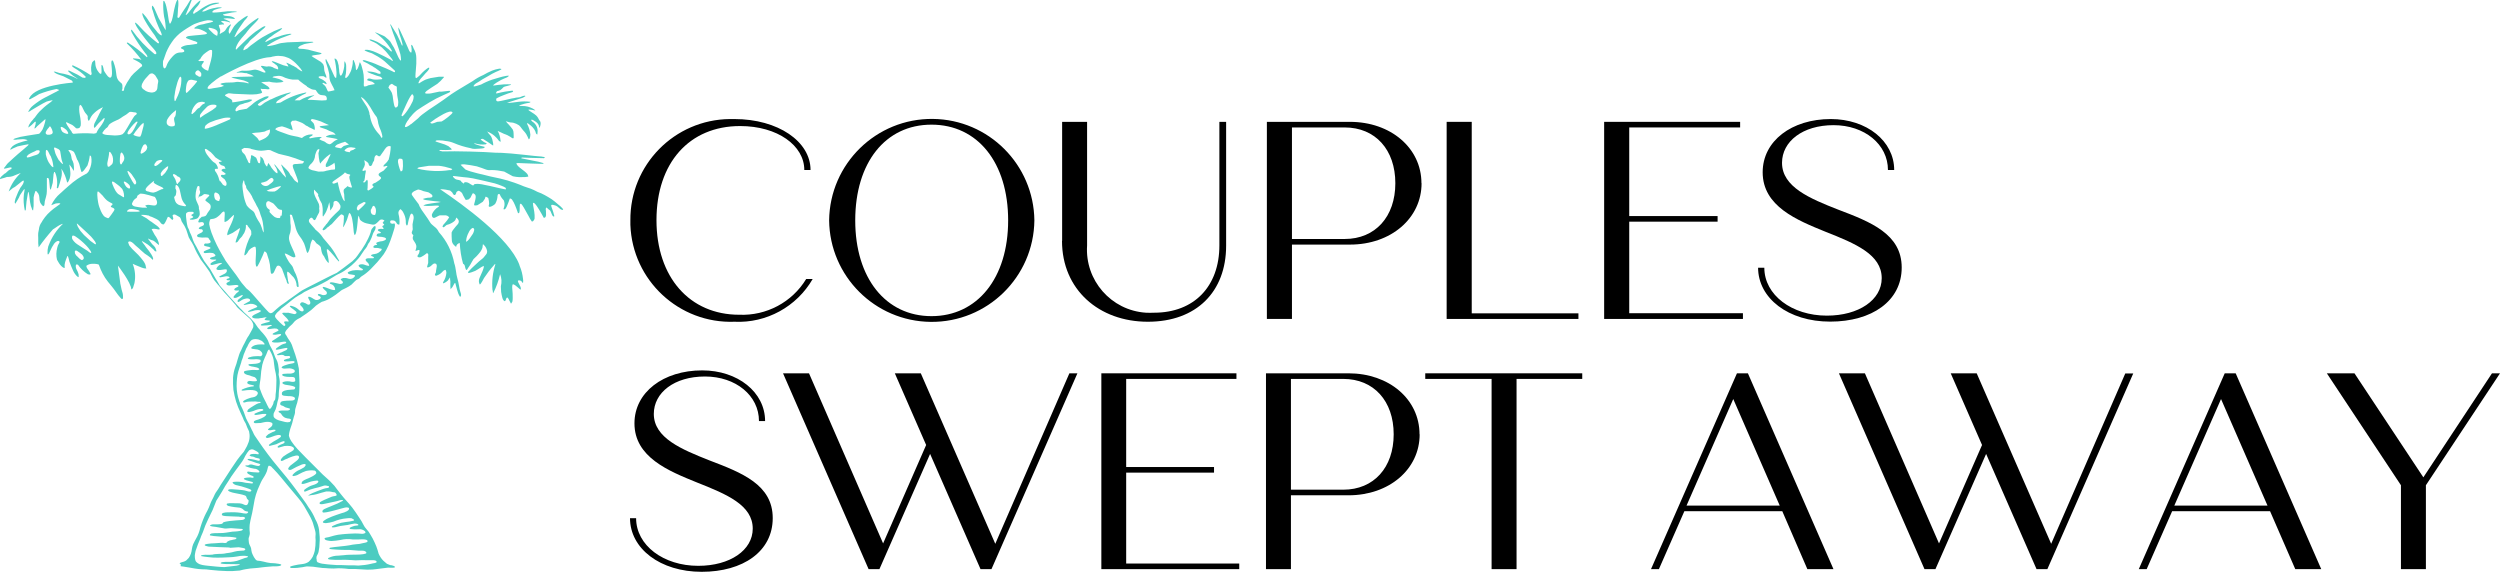
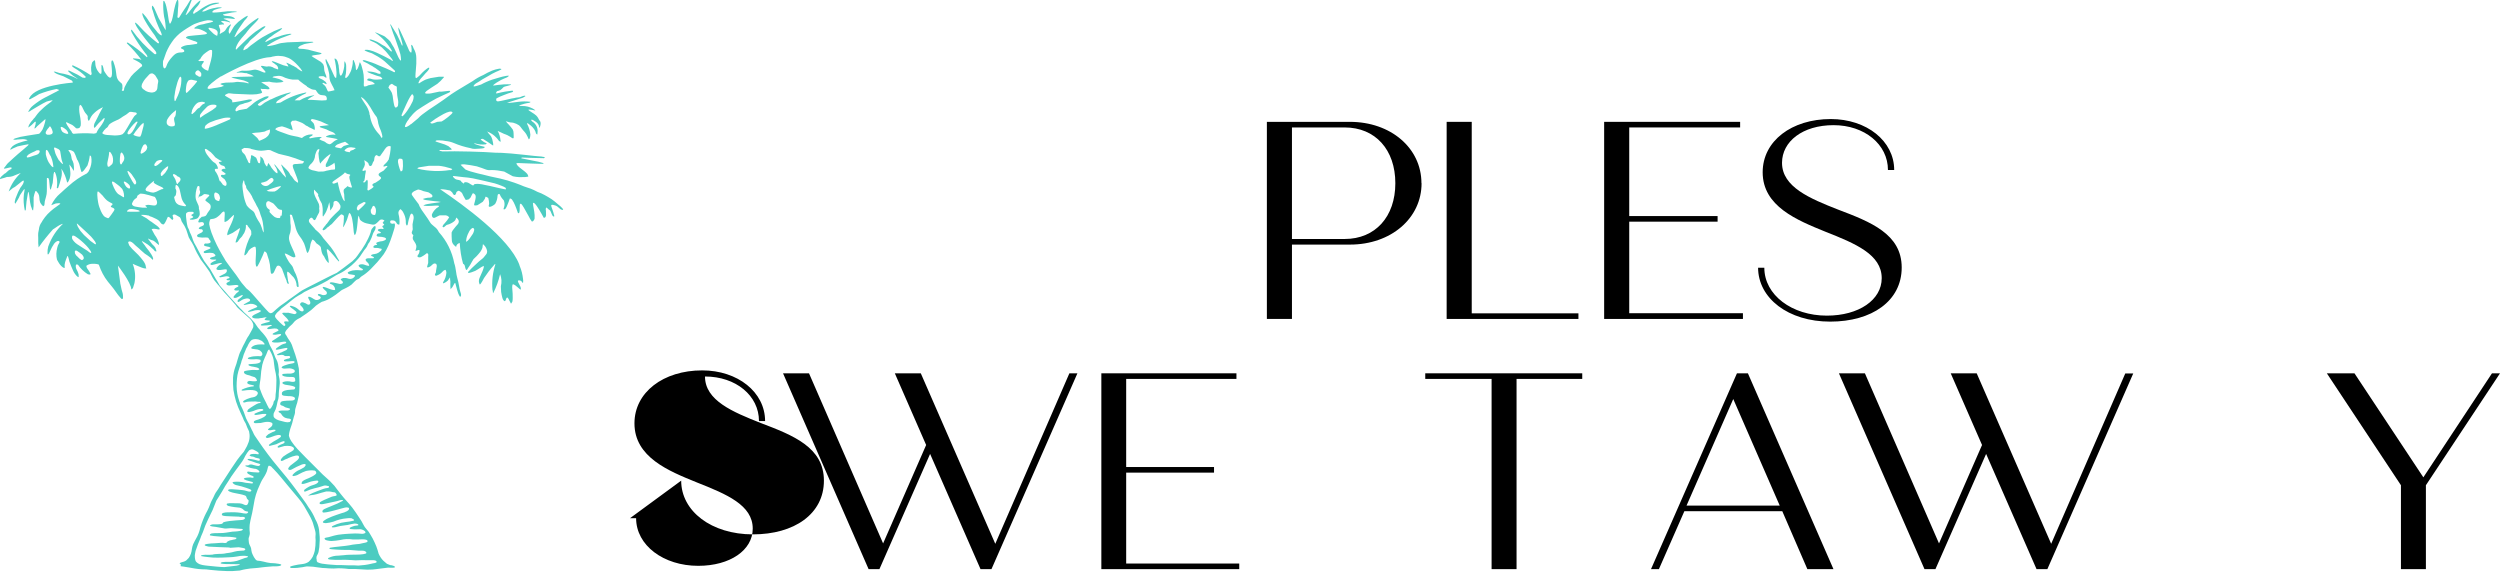
<svg xmlns="http://www.w3.org/2000/svg" id="Layer_1" width="196.35" height="44.91" viewBox="0 0 196.35 44.91">
  <g id="Group_4487">
    <g id="Group_4486">
      <g id="Group_4483">
        <path id="Path_104103" d="M14.19,44.47s.45.06.71.11.55.1.68.11c.2.02.41.03.61.03,0,0,.54.07.99.1.39.03.88.04,1.1.03s.46-.03.55-.04c.1-.02.19-.04.28-.07,0,0,.34-.07.55-.09.17-.02.43-.03.6-.05l.31-.04.27-.03c.16-.02.43-.04.59-.05,0,0,.66.03.66-.12,0-.02,0-.06-.49-.12-.05,0-.23-.02-.36-.02-.18-.02-.36-.06-.54-.11-.16-.04-.33-.07-.5-.08-.18-.05-.37-.49-.42-.63-.02-.06-.03-.13-.04-.19,0-.08-.02-.16-.05-.24-.02-.04-.08-.16-.1-.21-.03-.07-.05-.15-.05-.23-.01-.09-.02-.18-.01-.27.04-.1.07-.21.09-.32,0-.1,0-.19-.02-.29-.01-.15,0-.29.01-.44.03-.2.07-.4.12-.6.04-.16.11-.46.14-.66l.13-.72c.06-.27.14-.53.24-.78.1-.23.22-.5.26-.59s.13-.24.19-.33.15-.24.19-.33c.06-.11.1-.23.13-.36.01-.07.03-.14.06-.21,0-.01.02-.03.02-.04.01,0,.04-.03.1,0,.05.01.09.04.13.07.05.06.1.12.16.17.08.08.21.23.29.31s.45.53.83.99.76.9.83.99.16.2.2.25c0,0,.2.27.26.38.02.04.16.28.31.54.14.24.27.49.37.76.05.16.13.42.17.58.03.1.05.2.05.31h0c-.02.17-.02.33,0,.5,0,.28-.02.56-.07.83-.04.16-.09.31-.16.46-.08.14-.18.27-.3.38-.15.11-.33.17-.51.19-.22.02-.44.06-.66.11-.3.07-.31.1-.31.12,0,.01,0,.02,0,.03.03.02.06.04.1.05.09,0,.18,0,.27,0,.14,0,.28-.02.42-.04.12-.01.25-.03.37-.06.11-.03.22-.03.33-.02.12,0,.27.02.33.02,0,0,.54.08.75.1.02,0,.23,0,.5.03.24.02.49.01.73-.01,0,0,.44,0,.83.06.18,0,.35,0,.53,0,.1,0,.64.04.89.05h.04c.13,0,.25,0,.38-.01.16-.01.43-.05.59-.07s.42-.06.56-.07c.03,0,.05,0,.08-.01.08,0,.16.01.24.01.29,0,.29-.02.29-.05s.05-.06-.23-.14c-.05-.01-.09-.02-.14-.02-.09-.03-.17-.06-.25-.1-.06-.05-.19-.17-.29-.25-.15-.15-.27-.34-.36-.54-.05-.19-.11-.38-.18-.57-.07-.18-.2-.46-.29-.63s-.24-.4-.31-.52c-.06-.08-.13-.16-.2-.24-.08-.09-.15-.18-.2-.29-.1-.21-.22-.4-.35-.59-.14-.22-.38-.57-.54-.78-.17-.21-.34-.42-.53-.62-.13-.13-.68-.83-.69-.85l-.18-.24c-.09-.1-.25-.26-.34-.36l-.17-.16c-.08-.08-.41-.37-.41-.37-.05-.05-.18-.18-.28-.28s-.31-.31-.47-.47-.43-.43-.61-.61-.45-.46-.62-.64c-.18-.19-.34-.4-.49-.62-.09-.13-.15-.27-.19-.42,0-.1.02-.2.04-.3.04-.17.09-.33.15-.49.05-.13.09-.27.12-.41.03-.13.08-.3.08-.3.04-.1.07-.2.09-.31,0-.1,0-.19.02-.29.05-.21.15-.49.15-.49l.14-.61c.01-.11.03-.25.03-.41s.01-.3.01-.38c0-.03,0-.06,0-.09,0-.09-.01-.6-.04-.98,0-.03,0-.07,0-.1,0-.11-.02-.21-.05-.31,0,0,0,0,0-.01,0-.03-.01-.07-.02-.1-.02-.11-.05-.22-.08-.33-.04-.16-.09-.32-.14-.47,0,0-.17-.5-.2-.57-.04-.14-.09-.27-.16-.39-.06-.1-.17-.25-.22-.33-.02-.03-.13-.23-.13-.23-.16-.18-.06-.28-.06-.28.03-.04.05-.08.07-.12.08-.1.16-.19.24-.27.16-.13.3-.27.42-.43.07-.07.15-.12.23-.17.15-.08.23-.12.23-.12.03-.03.07-.06.11-.08.04-.02.19-.12.34-.23s.32-.23.38-.28c.07-.06.14-.12.2-.18.06-.06.12-.12.18-.17.15-.11.3-.21.46-.3.04,0,.16-.05.25-.08.12-.04.24-.1.35-.16.09-.05.31-.19.48-.31.03-.02.3-.23.34-.26.05-.05.11-.09.18-.13.1-.05.22-.1.31-.15.15-.07.29-.16.42-.26.08-.07.16-.15.24-.24,0,0,.11-.1.11-.1.05-.04.11-.08.17-.09.09-.02.17-.16.27-.22.13-.08.25-.16.36-.25.1-.08.26-.22.36-.32s.33-.34.51-.54.4-.49.51-.63c.14-.21.26-.43.36-.66.1-.22.23-.58.3-.8s.15-.47.17-.54c.03-.09.04-.18.05-.27,0-.03,0-.11-.04-.14-.01,0-.03-.01-.05,0-.04.02-.08.02-.12.02,0,0-.14-.03-.14-.05s-.03-.1-.03-.1c0-.05.03-.1.08-.11.03,0,.06,0,.09,0,.02,0,.04,0,.06,0,.11,0,.2.07.25.16.12.24.25.15.25.15.03-.27,0-.55-.07-.81-.04-.15.03-.31.16-.39.09.08.17.17.22.28.11.2.18.42.19.64-.01.12,0,.25.06.36,0,0,.06.03.09-.06.02-.08.04-.17.05-.25.02-.11.05-.21.09-.31,0,0,.1-.51.28-.21.05.1.06.22.04.33-.03.15-.07.34-.08.42,0,.09,0,.19.01.28.02.09,0,.18-.04.26-.04.07-.04.15,0,.21.03.04.06.07.09.1.01,0,.01.02,0,.03-.02.04-.03.08-.04.12-.01.06,0,.12.01.17.04.08.1.16.15.24.06.08.1.18.12.28,0,.08,0,.16-.03.24-.02.06-.04.12-.04.13s.02.02.04.02.19-.08.25-.07.02.18,0,.23c-.02.06-.05.11-.09.16-.03.03-.05.08-.04.12.01.03.03.05.05.05.02,0,.03,0,.05.02.03,0,.07,0,.1,0,.06-.01.11-.04.16-.07.08-.04.15-.09.22-.14.05-.03.1-.07.14-.11,0,0,.02,0,.05,0,.03.01.06.04.07.07.01.07.01.14,0,.21,0,.08,0,.43,0,.48s-.11.3-.08.34.19-.02.29-.1c.05-.04.19-.2.28-.2s.16.03.15.07c0,0,.08.03,0,.37-.02.08-.03.16-.03.24,0,.05-.1.17-.08.22.02.05.07.08.12.06.1-.04.19-.08.28-.14.08-.06.15-.12.21-.19.05-.06.12-.11.2-.13.04,0,.08.1.09.23-.02.25-.1.5-.24.71,0,0-.09.17.05.1,0,0,.3-.12.37-.3l.09-.12s.02-.1.02.08v.04c.03.13.03.26.02.39,0,.13,0,.26.02.39.01,0,.02,0,.02-.02,0-.01.02-.03.04-.05.03-.03.06-.06.08-.09.02-.04.07-.12.1-.18.02-.05.05-.1.09-.14.01-.01.03-.01.04,0,.01,0,.06.29.16.59.04.17.11.34.21.49.03,0,.15-.07.03-.38-.08-.2-.12-.71-.24-1.08-.1-.31-.11-.82-.24-1.17-.17-.91-.59-1.76-1.21-2.45-.04-.08-.08-.15-.14-.23-.05-.1-.44-.35-.53-.51s-.31-.48-.49-.73c-.13-.17-.25-.35-.35-.54-.02-.06-.05-.13-.08-.19-.07-.1-.14-.19-.22-.29-.09-.1-.2-.29-.28-.39-.22-.27.47-.47.47-.47.14.02.28.07.41.13l.38.09c.1.05.19.12.28.19.04.04.05.1.04.15-.01.05-.11.08-.2.08-.11,0-.22.01-.33.04-.08.02-.17.04-.18.05-.02,0-.03.02-.02.03h0c.07.04.14.06.21.07.12.02.43.06.7.09.16,0,.32.03.48.06-.11.03-.23.05-.35.06-.19.02-.49.07-.67.1-.11.01-.22.05-.33.1,0,.02,0,.03.02.03.03,0,.07,0,.1.01.08.01.16.02.25.01.09,0,.31,0,.49-.02.1-.01.21-.01.31,0,0,.01.01.02.02.02.01,0,.02.02.02.03s-.04.06-.09.08c-.07.04-.14.09-.19.15-.07.07-.13.14-.18.22-.04.06-.07.13-.1.2,0,.07,0,.14.05.2.04.06.02.03.1.06s.4-.21.5-.2c.11,0,.23,0,.34,0,.14-.02.29.04.37.16-.1.16-.22.32-.35.46-.07.06-.13.14-.17.23,0,.04.01.07.03.07.01,0,.02,0,.02.02,0,0,.03,0,.07-.02.04-.03.08-.06.12-.1.04-.05.1-.08.16-.09.08-.02.17-.05.24-.09.08-.04.16-.08.23-.14.05-.03.1-.08.13-.13l.02-.04c.04-.11.06-.16.06-.16l.12.12c.1.11.1.29,0,.4-.09.1-.23.26-.31.37-.08.09-.14.18-.18.29,0,.21,0,.42.02.63,0,.29.34.5.34.5,0-.16.13-.28.28-.31.03.55.11,1.1.26,1.63.07.03.13.1.14.18,0,0,.06.32.13.31.04,0,.09-.09.12-.15s.12-.15.17-.25c.03-.07.26-.45.26-.45.04-.04.16-.15.25-.24.1-.11.2-.22.29-.34.07-.09.12-.2.16-.31.02-.1.03-.2.04-.29l.09.08c.13.13.21.29.24.47,0,.05,0,.1-.02.15-.01.04-.03.08-.06.11-.06.07-.12.15-.13.16l-.1.12-.33.27c-.16.14-.41.37-.56.52s-.27.27-.28.29c0,.01-.02.02-.02.04-.03.06.1.05.1.05l.18-.05c.1-.03.19-.07.29-.11.08-.04.25-.15.39-.24.08-.06.18-.11.28-.15,0,.07,0,.15-.03.21-.04.13-.09.26-.15.38-.06.12-.11.24-.16.37-.07.16-.06.35.02.5.07.03.34-.51.34-.51.23-.35.49-.69.77-1,.08-.13.12-.08.12-.08-.21.65-.29,1.33-.23,2.01h0c.02.05.03.1.03.16,0,.06.01.1.03.1.24-.47.42-.97.54-1.49.12.3.14.63.06.95,0,0,.01.27.02.44.01.13.07.34.1.48s.2.38.26.16c.12-.44.25-.01.3.07.04.06.07.12.09.18,0,0,.01.02.03.02s.03,0,.03-.02c0-.02.02-.03.03-.05.02-.03.04-.06.05-.1.02-.1.02-.2.02-.3,0-.13,0-.42-.03-.65s.01-.4.06-.39c.07.02.13.06.19.1.05.04.13.1.17.14.05.05.11.09.16.14.05.03.08.05.08.04,0-.02,0-.05.01-.07,0-.06-.02-.12-.04-.17-.03-.06-.11-.22-.17-.34s0-.18.16-.13.18.24.22.18c.02-.1.02-.21,0-.31-.04-.35-.12-.69-.26-1.01-.01-.04-.03-.08-.04-.13-.79-2.06-4.38-4.67-6.21-5.9.14,0,.29,0,.43.03.12.02.23.04.35.07.03.03.12.1.16.14s.1.25.21.21.11-.21.14-.24c.04-.04.09-.07.15-.09.04-.01.11.04.16.07.05.03.1.08.13.13.03.05.06.14.09.19.03.06.06.12.1.18.03.04.05.12.09.14s.22-.03.24-.04c.05-.04.1-.09.14-.14.01,0,.15-.36.2-.34.07.03.13.07.17.13.13.21-.16.8-.08.82.08.02.17.02.25-.01.1-.05.41-.27.41-.26l.04-.05c.05-.06.09-.12.13-.19.03-.06.03-.13.04-.13s.02,0,.02-.02,0-.02.02-.02c.07.03.13.06.19.1,0,0,.12.43.04.58-.01.03,0,.07.01.1.03.02.08.03.12.01.06-.02.13-.04.18-.08.07-.04.13-.08.19-.14.12-.2.18-.42.19-.65.01-.03.02-.06.03-.1,0,0,.03-.02.07-.03s.09.03.1.09c.03.07.07.14.12.21.04.06.12.15.17.2.07.17.08.37.02.54-.03.08-.05.15-.04.15.01,0,.02,0,.02.02,0,.01.02.01.04,0,.03,0,.07-.03.09-.05.04-.05.07-.11.1-.17.03-.07.1-.24.15-.37s.09-.25.09-.26.02,0,.06,0c.04.02.08.04.11.07.05.07.1.15.14.23.05.1.15.32.21.49s.12.33.12.34.03.02.07.02.07-.16.07-.36c0-.12,0-.24.02-.35.02,0,.03-.01.04-.03.01-.02.04,0,.07.02s.12.16.2.29.25.43.37.66c.07.15.15.28.25.42.01,0,.03,0,.04,0,0,0,.03,0,.05-.02.03-.02.05-.05.07-.08.03-.04.05-.08.06-.13,0-.09,0-.18,0-.27,0-.11-.04-.37-.08-.57-.03-.12-.04-.24-.05-.37.01,0,.02,0,.02-.02,0,0,0,0,0,0,0-.01.02,0,.05,0,.04.02.07.05.1.08.07.08.13.16.18.24.07.1.21.33.31.51s.19.33.19.34.02.01.05,0c.03-.01.06-.03.08-.05.03-.05.04-.1.05-.16,0-.11,0-.23-.01-.34-.02-.07-.02-.15,0-.22.01,0,.02,0,.02-.02,0-.01.01-.02.02-.02.01,0,.03.02.05.04.07.07.15.14.24.2.03.02.15.37.2.42.09.1.12.03.13.02s-.08-.26-.08-.3-.13-.37-.15-.44-.02-.12-.01-.12.04-.04.08-.03c.08.01.17.03.25.06.05.02.1.04.14.07.07.05.13.1.19.16.05.06.12.09.2.11.05,0,.08-.02.07-.05-.02-.03-.04-.06-.07-.09-.09-.1-.2-.2-.31-.28-.02-.02-.14-.12-.27-.23-.16-.13-.33-.25-.51-.35-.15-.09-.4-.23-.56-.3-.2-.07-.39-.15-.58-.26-.16-.08-.33-.14-.5-.19-.04-.03-.19-.05-.29-.1s-.42-.17-.72-.28-.81-.26-1.13-.33-.67-.15-.79-.17l-.64-.16s-.21-.04-.35-.08-.39-.1-.55-.15c-.14-.04-.27-.09-.4-.15l-.38-.37s.11-.05.28-.04c.33.04.67.09.99.16.26.08.57.19.69.24.14.06.3.07.45.05.34,0,.68.05,1.01.12l.68.37c.17.04.34.06.52.07.15,0,.31,0,.46-.01.11-.02.2-.03.22-.03s.02-.03,0-.08c-.02-.05-.04-.1-.07-.14-.06-.07-.13-.13-.2-.19-.08-.07-.22-.18-.31-.24-.1-.07-.19-.15-.27-.25-.14-.2-.03-.15-.03-.15.03-.02.06-.02.09-.02.03,0,.49.02,1.01.04s.95.03.95.02.01-.02.03-.02.02-.02.02-.03c-.28-.09-.57-.15-.86-.2-.48-.09-.87-.17-.89-.18s-.01-.02,0-.02c.01,0,.02,0,.02-.02,0-.01,0-.02.02-.02s.41.02.88.03.86.02.86.02.01-.02.03-.02.02-.02.02-.04,0-.03-.02-.03c-.04,0-.09-.01-.13-.02-.08-.02-.16-.03-.24-.03-.08,0-.64-.06-1.26-.13s-1.4-.14-1.73-.15c-.16,0-.33-.01-.48-.01-.79-.07-3.19-.14-4.15-.1-.43-.06-.2-.12-.2-.12.08.01.47.01.47.01.15,0,.29-.01.44-.03,0-.01,0-.04-.02-.06-.04-.05-.08-.09-.13-.12-.04-.03-.07-.06-.1-.09-.19-.1-.38-.18-.58-.23-.22-.06-.41-.14-.42-.14s-.02,0-.02-.02c.02-.05.06-.07.11-.07h.24c.15,0,.3.02.44.05.22.02.44.07.65.16.42.18.85.31,1.3.4.11.04.22.06.33.06l.38-.02c.28-.02.41-.02.41-.14-.24-.05-.48-.12-.71-.2-.26-.11-.04-.07-.04-.07.27.08.56.11.84.07,0,0,.11-.07.04-.1,0,0-.1,0-.37-.21-.02-.02-.04-.04-.06-.06-.05-.05.11-.05.13-.06s.1.04.2.11.26.15.37.24c.22.17.25.17.27.17,0-.09,0-.19-.03-.28-.02-.14-.06-.27-.12-.4-.05-.08-.11-.16-.18-.23,0,0-.02-.02-.03-.03-.03-.06-.08-.12-.13-.16.28.1.54.27.74.49.06.06.12.13.17.21,0,0,.23.25.15-.02-.02-.25-.1-.5-.22-.73.04.02.08.05.11.06,0,0,.28.12.37.17.04.02.23.08.28.11.08.04.15.08.23.13.06.04.18.13.21.12s.03,0,.05-.02,0-.3,0-.39c0-.1-.02-.2-.07-.29-.1-.14-.21-.27-.32-.39-.08-.07-.15-.16-.22-.25.01,0,.13.03.26.07s.17.01.34.05c.16.04.31.11.44.2.08.07.15.16.21.25.07.09.14.18.22.26.05.06.1.12.14.19.07.13.14.26.19.4.12-.01.13-.37.13-.37-.03-.29-.11-.57-.25-.83,0-.07,0-.09,0-.09,0,0,.6.34.69.82,0,0,.09.13.11.07.01-.09.02-.17.02-.26,0-.3-.16-.58-.42-.74-.04-.03-.06-.07-.07-.08-.01,0-.02-.02-.02-.03,0-.02,0-.02.03-.03.07-.03.26.11.26.11,0,0,.33.17.33.46,0,.18.09-.06.09-.06.11-.37-.07-.47-.07-.47-.06-.14-.14-.27-.25-.38-.11-.09-.22-.17-.34-.24-.13-.08-.28-.18-.27-.2s.1-.01.12-.02.4.07.41.07.02-.02,0-.03c-.12-.09-.25-.16-.39-.21-.07-.03-.15-.05-.23-.07-.12-.03-.25-.04-.38-.04-.09,0-.18,0-.26-.03,0,0,.01-.02.02-.02.03,0,.05-.02.08-.03.06-.02.11-.04.17-.05.11-.04.23-.07.34-.09.31-.03.28-.09.28-.11-.16-.02-.32-.03-.49-.03-.27,0-.67.06-.9.09-.14.02-.29.03-.44.03.11-.05.22-.09.33-.12.18-.06.51-.16.72-.23.14-.03.27-.09.39-.18,0-.03-.05-.05-.12-.03-.07.01-.14.04-.21.07-.08.04-.17.06-.25.06-.1,0-.2.02-.3.05l-.19.03s-.3.07-.61.14c-.16.04-.32.07-.48.09-.22-.02-.11-.24-.11-.24.19-.1.38-.19.58-.26.22-.09.44-.17.67-.23,0,0,.19-.15-.13-.1-.11.02-.44.06-.44.06,0,0-.58.11-.65.14-.13.05-.03-.17.04-.18.08-.02.16-.04.23-.08.09-.06.17-.14.24-.22.08-.09.63-.14.6-.23-.18-.01-.37,0-.55,0-.05,0-.27.03-.49.05s-.35.07-.37.02c0-.01.06-.05.11-.09.09-.07.18-.13.27-.18.16-.1.32-.19.5-.26.38-.13.35-.21.35-.22-.07,0-.15,0-.22.02-.17.03-.35.07-.51.12-.23.07-.46.13-.57.17-.16.05-.32.12-.48.19-.13.06-.26.12-.38.19,0,0-.12.04-.28.09-.1.03-.2.06-.3.07,0-.01,0-.02-.02-.02,0,0,0,0,0,0-.01,0,0-.04.03-.08.04-.05.09-.1.15-.14.06-.05.23-.12.3-.18.12-.09.24-.16.37-.23l.3-.17c.2-.12.4-.24.61-.33.04-.02.26-.1.38-.17.07-.04.03-.05.03-.06-.05-.02-.11-.02-.16-.02-.19.03-.37.08-.55.15-.24.1-.48.22-.7.35-.3.13-.58.29-.84.48-.39.23-.94.56-1.23.74s-.6.39-.7.47c-.28.23-1.53,1.05-1.53,1.05-.18.14-.5.35-.66.5-.05.05-.11.1-.16.16-.23.19-.43.35-.54.45-.01,0-.02,0-.02,0-.08.07-.16.13-.26.18-.14.09-.24.07-.21-.03.04-.13.1-.25.18-.37.07-.08.13-.17.18-.26.17-.22.36-.42.58-.6.21-.14.65-.43.99-.63.35-.21.71-.4,1.08-.56.26-.11.48-.21.49-.22.02-.02.04-.05.05-.08.02-.03-.03-.05-.11-.04s-.27.03-.44.05c-.1.02-.2.02-.3.01l-.66.14c-.1.02-.19.02-.29.02-.12,0-.19-.03-.17-.07.03-.06.08-.11.13-.15.05-.04.21-.15.35-.24s.36-.23.48-.31c.09-.07.18-.15.26-.23.29-.31.27-.31.27-.31,0-.02-.13-.02-.22-.02h-.17c-.11.01-.68.11-.68.11-.04.02-.09.03-.14.04-.08.02-.15.04-.22.07-.06.02-.2.1-.31.16s-.19.13-.2.13c-.09.03-.07-.02-.07-.02,0,0,0,0,.01-.05.02-.06.05-.12.08-.17.06-.09.13-.17.2-.24.09-.08.19-.23.27-.31.08-.07.15-.15.21-.23.02-.04.12-.15.06-.2-.04-.03-.3.16-.53.39-.13.16-.29.31-.47.43-.05,0-.07-.04-.07-.15,0-.13.02-.35.03-.45.02-.23.04-.54.04-.54,0-.14,0-.28,0-.43,0-.27-.07-.53-.21-.76-.02-.07-.05-.14-.08-.2-.04-.06-.1-.12-.11-.06,0,.06,0,.13.02.19.02.11.02.23,0,.35,0,.07-.07.03-.07.03,0,0-.02-.03-.04-.04-.02-.02-.04-.05-.06-.07,0-.02-.2-.45-.42-.95s-.42-.9-.43-.9-.01.08,0,.18c.02.12.05.24.08.35.03.09.09.25.12.35.04.12.07.24.1.36.02.1.03.18.01.18-.02,0-.03,0-.05-.02-.03-.06-.06-.13-.08-.2-.05-.12-.1-.23-.16-.34-.03-.06-.11-.23-.11-.23,0-.02-.12-.21-.26-.44s-.26-.41-.26-.43,0,0-.02,0c-.01.02-.02.04-.01.06.01.04.03.08.05.12.02.05.08.28.17.51.13.32.26.7.31.85.08.24.21.59.26.81.03.14.04.28.05.42,0,.09-.02.07-.02.07-.06.01-.2-.28-.2-.28-.06-.14-.18-.38-.24-.53-.06-.14-.13-.28-.22-.4-.04-.08-.13-.22-.17-.29-.09-.1-.19-.2-.3-.28-.06-.05-.08-.08-.13-.11l-.07-.04c-.12-.06-.25-.12-.38-.17-.04-.02-.08-.04-.14-.06-.14-.06-.21-.07-.14-.02l.08.06c.5.36.91.82,1.21,1.35.02.07-.06.06-.06.06-.13-.13-.27-.24-.42-.35-.05-.05-.11-.09-.17-.11-.09-.05-.18-.1-.26-.16-.16-.1-.33-.19-.51-.25-.2-.08-.35-.1-.34-.06.05.07.12.11.2.13.13.05.26.12.38.19.11.08.29.21.39.29.1.09.2.19.29.29.03.04.06.07.09.1.13.15.26.31.38.47l.1.14s.02.04,0,.06c-.05.02-.15-.09-.15-.09-.32-.18-.77-.4-1.1-.55-.19-.09-.39-.16-.59-.21-.29-.06-.37,0-.37,0-.03.07.57.25.57.25.3.15.59.32.86.52l.15.12c.32.29.62.56.79.72.06.14-.02.12-.02.12-.04.02-.12-.04-.12-.04,0,0-.24-.12-.54-.25s-.56-.23-.58-.24c-.34-.16-.7-.29-1.06-.39-.16-.05-.19.01-.19.01-.05.04.13.11.13.11.17.07.33.16.48.26,0,0,.16.07.25.15.04.02.08.04.11.06.13.09.26.19.39.29,0,.01.01.02.02.04,0,.01.02.08.02.09s-.01.04-.07.05c-.1-.01-.2-.04-.29-.09l-.23-.06c-.11-.02-.23-.04-.35-.04.01,0-.15-.03-.09.04.02.03.32.14.33.15s.04,0,.07.02c.07.03.15.06.23.09.07.03.23.07.37.11,0,0,.27.17.1.2l-.37.03c-.14,0-.28,0-.42-.05,0,0-.32-.12-.34.08,0,.05.3.1.38.13.07.04.14.09.2.15,0,.01,0,.03.01.04,0,.01-.49.08-.52.1-.05.03-.09.06-.15.07-.04.01-.08.02-.12.02-.02,0-.04-.02-.06-.03-.01-.1-.01-.21,0-.31,0-.19,0-.39-.02-.58-.03-.2-.07-.4-.13-.59-.03-.13-.07-.25-.14-.37,0,0-.06-.02-.06.02,0,.04,0,.08-.02.12,0,.02-.03.09-.04.13-.02.06-.04.12-.07.18-.04.07-.09.14-.12.14s-.03-.17-.05-.32c-.03-.16-.08-.31-.15-.45,0,0-.06-.09-.07.06,0,0-.01.13-.01.23,0,.03-.03.1-.03.16,0,0-.06.23-.07.28-.02.08-.05.15-.09.22-.04.07-.08.14-.1.19-.03.06-.07.11-.12.16-.17.19-.18.02-.18.02,0,0,.03-.13.06-.29.02-.19.03-.38.02-.58,0-.13-.04-.25-.1-.36-.07-.02-.03.21-.05.38-.02.16-.06.33-.11.49,0,0-.1.24-.14.24-.03,0-.06,0-.08-.02-.03-.09-.05-.17-.06-.26,0-.12-.02-.25-.04-.37,0,0-.01-.14-.01-.14s-.03-.14-.08-.3c0,0-.09-.28-.25-.24.09.36.14.72.16,1.09,0,.05,0,.11,0,.16-.01.11-.02.23-.02.24s-.02.03-.05.02c-.04-.03-.07-.06-.09-.1-.04-.07-.07-.14-.1-.22l-.15-.33c-.04-.1-.1-.22-.13-.29-.01-.05-.23-.44-.23-.44-.02-.09-.06-.08-.06-.08-.01,0-.03.01-.03.02,0,.01,0,.1.02.18s.14.43.17.54.05.22.08.32c.02.09.03.17.03.26,0,.04.01.1.01.18.03.18.1.35.19.5.08.14.15.28.21.43-.04,0-.08.02-.12.03-.08.02-.15.04-.23.05-.07.01-.14.02-.16.02-.04-.05-.07-.11-.09-.17-.03-.09-.08-.17-.13-.25-.04-.05-.09-.09-.14-.13-.04-.03-.08-.07-.08-.09,0-.02.01-.04.04-.04,0,0,.01,0,.02,0,.04.01.25.12.27.1-.01-.06-.04-.12-.08-.17-.07-.06-.14-.11-.21-.16-.1-.05-.21-.11-.25-.12-.16-.09-.07-.14-.07-.14.05-.02.1-.03.15-.03.07,0,.13,0,.2,0,.04.01.08.03.11.06.02.02.05.04.08.05.06.05.05-.04.05-.04-.01-.09-.04-.17-.08-.25-.06-.14-.1-.29-.1-.44,0-.11-.02-.21-.07-.31-.06-.08-.13-.15-.21-.21-.07-.05-.2-.12-.28-.17-.09-.05-.19-.11-.28-.17l-.15-.11s.05-.03.14-.05.25-.04.35-.05c.07,0,.14-.02.2-.04.01-.01.03-.02.05-.02.02,0,.04-.01.04-.03h0s-.01-.04-.02-.04-.33-.08-.7-.18c-.22-.07-.45-.12-.67-.14l-.34-.02s-.17-.04-.08-.11c.04-.05.09-.09.14-.12.1-.05.2-.09.31-.13.11-.04.72-.12.72-.14,0-.08-.24-.03-.27-.04s-.45,0-.53-.01-.27.02-.42.02c-.35,0-.29.02-.82.03-.14.01-.36.04-.5.06s-.4.13-.67.18c-.21.04-.42.09-.43.03.45-.31.94-.56,1.45-.73.1-.04.2-.08.3-.11.06-.01.11-.04.16-.07.07-.03-.07-.03-.07-.03h-.02s-.03,0-.04,0c-.3.04-.59.11-.87.22l-.07.02c-.13.04-.26.08-.39.14-.08.04-.19.08-.33.15-.06.03-.11.06-.17.09-.1.06-.08,0-.08,0,.06-.13.19-.21.38-.36.02,0,.04-.02.06-.03.09-.06.18-.13.26-.2.12-.08.24-.16.36-.23.07-.04.14-.09.2-.15,0,0,.19-.17-.09-.06-.33.12-.64.26-.94.43l-.47.26c-.24.15-.47.31-.69.48-.15.1-.29.21-.42.33-.08.1-.14.09-.22.14,0,0-.15.11-.16.03.02-.1.07-.19.12-.27.04-.06.27-.26.31-.33.08-.16.32-.3.57-.54s.57-.51.61-.54c.04-.03.07-.06.1-.1.02-.02.03-.04.03-.06,0-.01-.05-.02-.09-.01-.07.02-.14.06-.2.1-.04.02-.25.17-.5.33-.33.25-.63.53-.92.82-.31.29-.57.56-.57.57s-.01.01-.02,0c-.02,0-.03-.02-.03-.04,0-.03,0-.06.01-.09,0-.04.05-.14.09-.23.05-.1.11-.21.18-.3.12-.16.24-.31.38-.46.09-.1.18-.2.25-.31.04-.06.16-.19.19-.23s.14-.14.19-.2c.02-.03.11-.11.19-.19.08-.08.16-.16.23-.25.02-.04.12-.11.05-.18-.33.2-.64.43-.93.7-.47.4-.85.77-.85.77s-.07.05-.08,0c0-.02,0-.03.02-.04.01-.01.1-.2.17-.35.05-.1.13-.19.18-.28.1-.14.25-.36.25-.36l.18-.25s.05-.05.08-.08c.07-.07.12-.14.16-.23.02-.08-.06-.04-.18.03-.16.09-.55.39-.55.39l-.25.25c-.06.06-.11.13-.15.2-.06.12-.09.14-.13.22-.03.07-.08.13-.11.19s-.06.1-.08.07c-.03-.05-.04-.1-.05-.16,0-.11.03-.22.08-.32.06-.12.13-.22.09-.24s-.27.2-.31.27c-.09.13-.11.23-.27.32s-.19.1-.19.11-.07.04-.08.04-.02,0-.02-.02c.01-.04.02-.08.03-.13.01-.07.01-.14,0-.21-.05-.09-.08-.2-.1-.3,0-.03.03-.04.03-.04.09,0,.27-.05.29-.04.07.03.09,0,.09,0,.03-.07-.2-.19-.2-.19-.04-.06.01-.08.01-.08.17,0,.35.02.52.07,0,0,.15.07.16.04-.02-.04-.05-.07-.09-.09-.13-.07-.27-.13-.42-.18-.02-.02,0-.02.01-.03.17-.03.35-.03.52,0,.22.04.35.04.35,0-.11-.1-.25-.16-.4-.18l-.4-.04s-.09-.03-.12-.05c-.04-.03-.02-.06.03-.07.05,0,.09-.02.14-.03,0,0,.16-.03.2-.04.08-.02.22-.04.29-.06s.39-.04.4-.04,0-.02-.04-.04c-.15-.02-.29-.02-.44-.02-.06,0-.17,0-.24,0l-.28.03c-.08,0-.23.03-.34.04-.17.02-.34.03-.51.03-.11-.01-.07-.06-.05-.1.04-.05.09-.08.14-.11.1-.04.2-.07.31-.1.11-.03.27-.04.28-.08-.15-.03-.31-.03-.47.01-.16.03-.32.06-.47.11-.1.03-.2.07-.3.12-.07.04-.15.06-.23.07-.05,0-.08,0-.08-.02.06-.07.13-.13.21-.18.14-.1.28-.18.43-.26.15-.06.3-.1.46-.13.14-.02.24-.06.24-.08s-.07-.03-.16-.02c-.1,0-.2,0-.31.03-.13.03-.26.07-.39.13-.16.08-.32.16-.47.26-.12.08-.31.22-.44.31l-.05.02-.05.03-.11.09c-.06,0-.07-.05-.07-.1.07-.17.17-.32.3-.45.13-.13.23-.3.28-.48,0-.07-.28.16-.6.52-.25.28-.47.63-.57.6.09-.19.4-.93.49-1.2.02-.09-.03-.07-.03-.07-.06.02-.13.16-.13.16l-.08.13c-.04.07-.1.17-.15.25-.07.11-.26.37-.39.58s-.23.38-.23.37-.12.03-.11-.04c0-.01-.02-.03-.01-.05s.02-.18.03-.36.02-.4.04-.51c0-.09.01-.19,0-.28,0-.05,0-.16-.06-.17-.04,0-.12.18-.18.41s-.13.53-.15.68c-.03.18-.07.36-.12.53-.05.14-.12.26-.15.26s-.09-.2-.12-.45c-.04-.3-.09-.6-.16-.89-.03-.15-.08-.3-.16-.44-.01-.02-.04-.02-.06-.01-.02.01-.02.03-.02.05-.02.39,0,.79.06,1.17.09.34.13.7.13,1.05,0,0-.02,0-.03-.01l-.53-.92c-.02-.05-.05-.11-.07-.16-.04-.1-.14-.32-.22-.5-.04-.11-.1-.22-.18-.31-.02,0-.04.03-.05.05-.01.05,0,.1,0,.15.01.06.03.12.06.18.16.59.38,1.16.65,1.71.03.07.05.14.06.21,0,.07-.08.02-.19-.06-.1-.09-.19-.18-.26-.29-.2-.23-.38-.46-.55-.71-.14-.24-.31-.46-.5-.66-.03,0-.04.09,0,.2.05.15.12.3.21.44.08.13.21.37.38.61s.28.41.31.43.13.22.17.28c.02.04.07.11.11.16,0,0,.23.32,0,.24-.5-.39-.97-.81-1.4-1.28-.04-.04-.08-.09-.11-.12-.04-.05-.09-.1-.14-.14,0,0,0,0-.01,0-.09-.08-.14-.09-.12-.02.05.13.11.26.19.37.39.59.82,1.15,1.3,1.67.04.05.08.1.12.15,0,0,.09.14.06.18,0,0,0,.05-.05.06-.03,0-.06,0-.09-.01-.68-.55-1.28-1.19-1.78-1.9,0,0-.06-.03-.06.01,0,.05.01.1.03.15.01.02.03.07.05.1.3.54.65,1.06,1.02,1.55.31.34.12.34.13.33-.45-.43-.95-.81-1.48-1.14,0,0-.13-.02-.07.07.41.39.79.82,1.13,1.28-.03.01-.13-.06-.21-.07-.1-.02-.29-.03-.37-.04s-.11.01-.06.06c.09.05.19.1.28.14.09.05.18.1.26.16.05.04.1.08.14.13.01.03.02.07.02.11,0,.03-.11.06-.16.13-.07.07-.14.13-.21.19-.07.06-.21.19-.28.25-.08.08-.15.16-.22.24,0,0-.26.39-.32.49-.03.05-.15.29-.18.34-.03.06-.05.13-.05.2,0,.06-.03.11-.07.11-.03,0-.06,0-.09-.02-.01,0-.02-.02-.02-.03,0-.02.01-.03.02-.04.02-.02.03-.05.03-.07,0-.02,0-.1,0-.18,0-.07,0-.14-.03-.2-.03-.04-.06-.08-.11-.11-.05-.04-.1-.09-.15-.14-.06-.07-.11-.16-.14-.25-.03-.11-.05-.23-.06-.34-.02-.21-.06-.41-.12-.61-.03-.09-.08-.25-.1-.3-.06-.16-.12-.09-.14-.07-.02.08-.03.15-.02.23,0,.02.01.17.03.33s.02.36.02.45c0,.09-.02.17-.05.25-.03.05-.08.07-.13.06-.06-.03-.12-.07-.16-.12-.07-.08-.13-.17-.19-.26-.04-.06-.08-.12-.11-.19-.02-.13-.05-.25-.09-.37,0,0-.09-.1-.1-.01s0-.02,0-.02c0,.17,0,.34.01.51,0,0-.01.08-.02.12s0,.04-.03.04c-.13,0-.18-.16-.29-.29-.09-.16-.15-.35-.15-.54,0-.08-.02-.16-.03-.23-.03,0-.07.01-.09.03-.05.04-.09.09-.13.14-.04.13-.07.26-.08.39,0,.15,0,.3.04.45.01.06-.01.12-.07.16-.45-.3-.92-.56-1.41-.78-.11.03-.03.1-.03.1l.13.1c.34.19.65.42.92.7,0,0,0,0,0,0-.02.02-.03.05-.02.07,0,.02-.09.03-.21,0h-.02c-.26-.17-.54-.32-.82-.44-.06-.03-.12-.06-.18-.09-.03-.01-.06-.02-.09-.03,0,0-.02,0-.02,0h0s-.05.03,0,.08c.09.09.23.22.33.3.05.04.1.08.16.11.08.06.17.12.26.18l-.17-.07s0-.01,0-.01c-.4-.2-.83-.33-1.27-.39h0c-.08-.03-.16-.05-.23-.07-.07-.03-.15-.05-.23-.05,0,.01.01.03.03.03.02.01.03.03.02.05.14.09.28.15.44.2.09.03.18.07.26.09.17.08.42.21.67.34.03.03.05.06.06.1,0,.02,0,.04.01.06h0s0,.03,0,.01,0,0-.01,0c0,0,0,0,0-.01,0,0-2.94.21-3.39,1.2-.1.12.04.11.04.11,0,0,.13-.07.31-.17.1-.06.26-.14.41-.24.44-.17.9-.31,1.37-.4.03.02.06.03.09.03.04,0,.07.02.07.03s0,.02.02.02.02,0,.02.01c-.13.08-.26.15-.39.21-.18.09-.45.23-.67.35h-.01c-.35.18-.67.4-.98.65h0s-.01.01-.02.02c-.13.1-.23.23-.31.38-.02.03-.04.05-.04.05s-.02.02-.02.03.06.01.12-.02l.15-.1c.3-.17.83-.51,1.18-.67l.1-.03c.1-.03.21-.05.32-.07.03,0,.05,0,.05.02s-.01.02-.02.02c-.01,0-.03.01-.04.03-.07.06-.14.12-.22.17-.11.08-.29.22-.39.31s-.27.25-.36.34c-.1.11-.2.23-.29.36-.04.07-.09.13-.15.18-.01,0-.02.02-.02.03h0c-.06.06-.11.13-.16.19-.02.01-.03.02-.04.04-.03.04-.06.09-.09.14-.07.09-.11.2-.13.31.19-.12.37-.28.52-.45.05,0,.08,0,.08,0l-.03.23s-.01.04-.02.05c-.05.14-.07.25-.05.25.06-.02.1-.06.14-.11.02-.02.03-.04.05-.06.11-.1.41-.37.6-.53,0,0,.02-.01.03-.01.01,0,.02,0,.02-.02,0-.01,0-.02.02-.02,0,0,0,0,0,0,0,.11-.03.22-.06.32-.04.17-.1.33-.17.49-.06.1-.12.19-.2.28-.02.03-.05.05-.08.07-.47.06-1.51.25-1.51.25h.02c-.11.03-.24.06-.32.09-.08.02-.16.05-.22.11.1.02.2.03.31,0,.17-.01.37-.03.46-.03.09,0,.19.02.28.05.03,0,.06.02.08.05-.39.09-1.09.27-1.28.57l-.07.1s0,.07,0,.07c.08-.05.2-.11.2-.11.03-.02.3-.12.37-.16.41-.1.65-.13.85-.17,0,.03,0,.07-.03.09-.08.07-.29.26-.46.4s-.48.4-.66.57-.4.36-.47.43c-.07.08-.13.15-.19.24-.03.04-.06.09-.1.12-.01.01-.02.03-.02.05,0,.02.07.02.15,0l.3-.07c.09-.02.16,0,.16.03,0,.02,0,.04-.02.06-.02.02-.05.03-.07.05-.06.03-.12.06-.17.1-.05.04-.16.14-.24.22H.4c-.21.17-.45.35-.39.46.23-.09.24-.06.53-.17.21,0,.43-.03.62-.13.27-.11.48-.19.47-.18,0,0-.01.02-.02.02-.42.39-.74.89-.93,1.43,0,0,.14-.11.33-.27.05-.03.11-.06.16-.09.08-.06.2-.16.28-.22s.2-.16.26-.21.13-.08.13-.07.01.02.02.02.01.05,0,.1c-.02.07-.04.13-.08.19-.03.06-.12.17-.19.27-.12.21-.22.43-.3.65-.06.13-.11.27-.13.42,0,0-.02.15.05.16,0,0,.09-.15.18-.3.07-.11.13-.23.18-.36.1-.17.3-.44.3-.44,0,0,.09-.1.06.04-.09.42-.1.85-.04,1.27.03.16.05.34.07.34.07,0,.08-.12.08-.23s.02-.2.02-.25c0,0,.02-.2.02-.22.04-.23.06-.35.1-.61.01-.08.02-.17.07-.14,0,0,.03.16.04.22s.07.56.07.56c.03.2.08.39.16.57.02.09.08.08.08.08.04-.23.05-.46.04-.69,0,.05,0-.33,0-.33.03-.16.07-.32.13-.47.03-.05.08-.02.08-.02s.16.2.16.2c.05.1.08.2.08.31,0,.13.02.25.06.37.04.08.09.16.15.22.06.06.1.1.1.09s.01-.03.03-.03c.02-.01.04-.03.05-.05.01-.05.02-.1.02-.14,0-.1.02-.2.05-.3.05-.15.08-.29.11-.44.02-.14.02-.29.02-.43,0-.17,0-.45,0-.62s-.03-.24.09-.21c.17.05.07.93.22.91,0-.05.04-.1.15-.53l.05-.5c0-.12.02-.24.06-.35.02,0,.03,0,.05,0,.02.04.04.08.06.12.09.24.13.49.13.75,0,0-.01.27-.03.37,0,0,.01.09.11,0,.09-.25.17-.51.23-.77h0c.07-.23.07-.48.02-.71,0,0,0-.01,0-.02.22.33.37.7.45,1.09.1-.03.16-.21.2-.31.05-.18.07-.36.05-.54-.02-.19-.04-.38-.08-.57.07.07.13.15.18.23.06.08.11.16.16.25,0,0,.01.02.02.02.01-.12.01-.24,0-.36,0-.14-.03-.28-.09-.41-.05-.06-.08-.14-.09-.22-.01-.1-.03-.2-.06-.3-.03-.08-.07-.16-.12-.22-.03-.03-.06-.07-.08-.11,0,0,.05-.02.11-.02.13.02.24.07.34.16.08.15.15.31.2.47.02.08.06.16.11.22.08.15.13.31.16.47.03.13.06.26.11.39.01,0,.02,0,.02.02,0,.01.03,0,.07-.03.06-.05.12-.1.16-.17.05-.06.15-.21.23-.32.09-.25.15-.51.18-.78,0,0,.02,0,.05.02.03.02.05.05.06.09.05.27.03.55-.06.81-.04.12-.09.24-.16.36-.02.03-.07.08-.12.13-.52.26-1,.59-1.43.98-.1.08-.21.18-.33.29-.1.09-.18.17-.26.24h0l-.07.06c-.3.25-.54.57-.71.93,0,0,.16-.07.36-.14.07,0,.14-.02.2-.02.08,0,.15,0,.15.03s-.06.07-.13.12-.25.17-.39.28c-.17.13-.33.28-.48.43-.14.15-.27.32-.38.49-.03.04-.05.09-.08.14-.13.17-.2.37-.22.58-.02.08-.04.17-.05.26-.01.13-.01.26,0,.39v.42c.02.3.03.33.03.33.35-.5.73-.97,1.13-1.42l.1-.06c.07-.05.2-.13.28-.19.09-.06.19-.11.29-.15.03-.01.07-.03.11-.03-.5.47-.88,1.05-1.12,1.69,0,.02-.02.05-.03.07-.05.18-.07.37-.06.55,0,.05.02.09.03.1s.07-.04.1-.11c0,0,.08-.19.12-.26h0s.1-.21.1-.21c.03-.07.13-.18.15-.25.14-.18.27-.24.34-.24.03,0,.05.02.08.03.04.03.03.1-.02.16-.07.11-.12.23-.14.36-.08.3-.09.61-.02.91,0,0,.25.56.57.67.07.02.02-.13.03-.25.02-.15.06-.3.12-.44.05-.12.09-.22.09-.23s.02-.02.05-.02c.05.15.09.29.12.44.09.25.19.5.3.73.08.17.19.32.32.44.03,0,.1.05.11.05,0-.08,0-.16-.01-.23-.04-.14-.1-.28-.17-.4-.06-.1-.07-.33-.02-.36s.12.02.14.01c.2.3.47.56.78.75.23.07.21-.03.21-.03-.03-.08-.16-.28-.16-.28-.3-.38-.1-.4-.1-.4.13-.08.28-.12.43-.11.26-.01.48.03.49.09.16.47.39.92.7,1.31.14.17.49.59.59.75.14.21.29.4.46.59.03,0,.12.09.14-.07,0-.14,0-.29-.05-.43l-.06-.21c-.05-.24-.1-.43-.11-.51h0v-.03l-.18-1.35s1.05,1.35,1.05,1.87c.08-.03.13-.09.15-.17.03-.08.09-.28.1-.33.1-.51.05-1.03-.14-1.51.01,0,.53.24.72.3.11.05.23.07.35.07,0-.02-.01-.05-.02-.07-.02-.03-.02-.06-.02-.09-.01-.07-.03-.14-.06-.21-.05-.11-.12-.21-.2-.31-.07-.09-.25-.31-.33-.39-.16-.16-.48-.47-.48-.47-.06-.09-.18-.19-.22-.26-.04-.07-.06-.15-.09-.23-.01-.05,0-.08.09-.1s.26.09.38.22.38.32.52.47c0,0,.28.25.31.27.11.07.34.22.48.34.02.04.04.06.06.06h0s.05.05.06.08c0,0,.31,0-.53-1.02.02-.02-.33-.41-.3-.44s.47.28.47.27l.23.19.06.06c.06.05.12.1.16.14l.09.11s.06.04.1.04c.04,0,.04-.02.02-.09-.02-.09-.06-.17-.1-.25-.07-.08-.14-.16-.22-.23-.1-.14-.33-.43-.33-.43,0-.03.1.03.1.03.06.02.11.04.16.07.07.01.14.04.2.07.08.06.16.12.23.19.05.05.11.1.17.14,0-.08,0-.16-.03-.23-.04-.15-.11-.28-.19-.41-.04-.06-.09-.12-.11-.16l-.24-.44s.01-.01.02-.02c.06-.02.13-.03.2-.02.07,0,.21.03.3.05s.14-.02.1-.08c-.06-.08-.13-.16-.21-.21-.07-.05-.22-.16-.32-.23-.06-.05-.13-.1-.21-.14l-.29-.22s-.17-.09-.25-.14c-.05-.04-.11-.07-.16-.1-.01,0-.02,0-.02-.02.09-.01.17-.01.26,0,.09,0,.19.02.28.04.02,0,.03.01.05,0l.12.07c.07.02.14.04.2.07.06.03.19.09.3.14.11.05.2.12.27.21.04.06.08.12.14.17.04.03.09.04.14.05.04,0,.14-.13.21-.29s.14-.3.14-.31.05,0,.12.03c0,0,.16.16.23.22.04-.03.07-.07.08-.12,0,0-.04-.18-.05-.2-.04-.1.13-.15.23-.09l.21.12.12.07s.07.04.14.32h0s.1.15.23.37c.1.18.18.37.23.57.03.11.06.21.1.31.08.15.16.3.26.44,0,0,0,.01.01.02.05.09.1.17.12.22.15.37.34.73.55,1.07,0,0,.3.4.35.47.07.1.25.36.33.47s.23.47.38.68c.09.12.18.23.27.33h0s.05.07.08.09c.14.15.38.5.63.74,0,0,.41.44.71.8.03.05.06.1.1.15.06.06.21.21.34.32.08.07.67.6.67.6.13.13.22.28.27.45.01.07,0,.14,0,.21-.05.11-.1.22-.16.32-.08.14-.15.28-.19.34-.07.1-.14.2-.19.31-.03.05-.16.32-.16.32-.1.16-.26.54-.26.54-.06.1-.11.21-.15.33-.05.14-.09.28-.13.42-.05.2-.11.4-.19.6-.09.26-.14.53-.16.8-.01.32,0,.64.03.95.05.31.12.62.21.92.1.3.21.58.35.87.12.25.19.41.2.44.02.07.05.14.09.21,0,0,.11.18.12.21.07.21.16.41.26.61.02.09.03.18.04.27.01.19-.01.38-.07.56l-.13.32c-.12.23-.26.46-.26.46-.18.2-.35.41-.51.63-.26.37-.67.99-.91,1.37s-.38.58-.38.58c-.09.15-.18.3-.18.3.02-.04-.06.11-.12.18-.07.08-.12.18-.17.27-.07.17-.16.34-.25.51-.03.05-.1.23-.12.28-.06.17-.14.35-.22.51-.08.13-.14.27-.21.41-.17.38-.31.77-.41,1.17-.04.14-.1.28-.16.41-.1.2-.2.37-.2.37-.03.05-.09.17-.13.26-.05.12-.08.25-.1.38-.01.12-.04.25-.08.37-.04.12-.1.23-.17.33-.06.07-.13.14-.2.2-.06.04-.14.08-.21.1,0,0-.5.1-.21.2M24.2,38.92s.03.02.23-.03c.15-.01.3-.04.45-.08,0,0,.69-.21.74-.21.17-.01.34,0,.51.05.09.02.18,0,.22.06,0,0,.11.12.09.18-.02.08-.26.07-.38.12s-.39.16-.59.25c-.08.04-.35.16-.36.22,0,0-.12.21.42.08.2-.05.53-.11.75-.16.02,0,.39-.09.42-.11,0,0,.23-.06.25.03-.31.17-.63.32-.96.44-.36.16-.77.26-.65.47.08.15,1.73-.39,1.85-.38,0,0,.23,0,.22.07,0,0,.07.12-.22.26-.03,0-.06.02-.09.04-.04.02-.07.03-.11.04-.04,0-.29.09-.56.18-.24.08-.47.17-.7.28,0,0-.73.35-.14.37.2-.02.4-.06.6-.12.33-.14.67-.23,1.03-.26.12-.02.25-.02.37-.01,0,0,.38.15.15.2-.19.05-.39.08-.59.1l-.35.06c-.05.02-.11.03-.16.05-.12.03-.24.07-.36.13-.06.03-.11.06-.17.08h0s-.05.03-.05.06c0,0,0,0,0,0,0,.01,0,.02.01.03.04.03.18,0,.24,0,.12-.03.31-.07.42-.1,0,0,.48-.06.58-.08.17-.05.35-.08.53-.11.15,0,.28.03.31.1.01.08-.18.04-.34.09-.35.11-.35.16-.35.17,0,.04.02.07.05.07.21.03.43.03.65.02.18-.03.37.03.51.16,0,0,.08.1,0,.14-.1.05-.21.07-.32.05-.17-.02-.35-.02-.49-.02-.21,0-.75.04-.75.04,0,0-.37.03-.56.06-.13.02-.21.05-.32.07s-.17.06-.43.12c-.07.02-.27.03-.31.09,0,0,0,.02,0,.03.02.04.04.07.07.09.06.03.13.05.2.06.1.02.19.03.29.03.23-.01.46-.04.69-.08.32-.08.65-.09.97-.04.08,0,.22,0,.4,0s.36-.02.44-.01c.09,0,.17.02.26.05,0,0,.15.11-.02.18-.08.03-.17.05-.25.06l-.31.07c-.07.01-.15.02-.22.02-.2.01-.39.05-.59.09-.15.03-.44.06-.82.1-.23.02-.46.05-.69.09-.02.01-.03.04-.04.06,0,.03,0,.05.47.08.24.02.55.03.68.03s.25,0,.39,0c0,0,.36.02.52.04.14.02.27.02.41.02,0,0,.4-.04.44.17.01.1-.47.14-.72.14-.48,0-.74.02-.82.02-.03,0-.41.05-.67.06-.27,0-.53.06-.77.18,0,0-.15.1.14.13.25.02.5.03.75.02.32-.01.63,0,.95.02.18.02.37.03.56.01,0,0,.43-.02.74,0,.13,0,.27,0,.4,0,.11.01.22.03.24.11.03.13-.26.11-.43.17-.33.08-.66.12-1,.14-.07,0-.24-.02-.37-.02s-.33,0-.45,0c-.63-.02-.66-.03-.88-.02-.25-.02-.68-.04-.99-.09-.19-.01-.37-.06-.53-.14-.04-.04-.06-.09-.06-.15,0-.05,0-.1-.02-.15,0-.04,0-.09.01-.13.02-.07.06-.13.09-.19.03-.06.06-.13.07-.19.05-.24.08-.48.08-.72.01-.15.02-.3.01-.44-.01-.2-.03-.41-.05-.56-.04-.29-.14-.57-.29-.83-.14-.34-.32-.66-.54-.95-.06-.1-.12-.2-.19-.3-.07-.11-.44-.6-.81-1.11s-1.03-1.33-1.46-1.83-1.06-1.35-1.41-1.87c-.17-.25-.22-.33-.35-.51-.08-.11-.17-.37-.22-.43-.1-.23-.26-.53-.27-.56,0,0-.14-.24-.2-.39s-.06-.2-.18-.5c-.14-.35-.28-.58-.28-.61,0-.06-.02-.12-.05-.17-.02-.05-.07-.21-.11-.36-.05-.19-.08-.37-.1-.57-.02-.2-.02-.39-.01-.59,0-.17.04-.43.06-.58.04-.2.09-.39.16-.58.06-.17.13-.38.15-.46v-.04c.08-.17.13-.35.18-.53.05-.1.09-.2.13-.31.04-.12.09-.23.16-.33.04-.11.1-.21.16-.31.05-.08.11-.15.19-.21.09-.04.18-.06.27-.06.1,0,.19.02.28.04.08.03.16.07.24.11.06.05.12.1.17.17.01.02.03.04.04.06,0,.02-.01.05-.03.05-.01,0-.07-.01-.12-.01s-.1,0-.16,0c-.07,0-.14,0-.21.01l-.2.04c-.08.02-.16.06-.23.11-.05.05-.1.08-.1.12,0,.06.12.08.34.1.1,0,.21.03.3.07.07.04.14.1.19.17.03.04.04.09.05.14,0,.06-.05.12-.1.16-.07.02-.17-.01-.3,0-.15,0-.24.02-.31.02-.09.01-.18.03-.26.06-.07,0-.14.04-.18.1,0,.03.05.09.5.07.16-.02.33-.01.49.04.03.05.03.1.01.15-.02.07-.18.14-.41.16s-.44.03-.46.03c-.05,0-.08.02-.08.05s.03.06.09.08c.09.04.19.06.29.07.16.03.25.05.28.06,0,0,.22.06.19.17-.08.04-.17.05-.26.03-.21-.02-.41,0-.62.03-.27.04-.31.07-.31.1,0,0-.11.19.41.29.03,0,.1.04.16.06.09.02.17.05.26.08.05.03.1.08.13.13.02.04.04.08.05.13,0,0,0,.01,0,.02-.02.02-.06.04-.09.04-.09.01-.18.01-.27,0-.07-.01-.15-.02-.17-.02s-.22-.02-.23.13c-.01.14.3.17.3.17.06.02.11.03.17.04.02,0,.08.04.05.06-.03.05-.13.02-.25.05-.17.03-.33.08-.49.14-.14.06-.22.08-.23.13,0,0,.01.07.2.03.16-.03.32-.04.48-.04.13,0,.25,0,.38.04.07.02.14.06.19.12.03.04.04.1.02.15-.03.06-.07.12-.12.16-.07.05-.15.09-.24.1-.1.01-.2.04-.29.07-.13.04-.25.09-.36.15,0,0-.18.09-.13.16.04.04.09.04.14.02.11-.04.22-.06.34-.06.18,0,.41-.01.5-.01.09.02.18.03.28.03.07-.02.1,0,.11.06-.02.04-.13.04-.17.05-.11.04-.21.09-.3.15-.1.07-.25.15-.34.21-.1.06-.2.14-.22.22,0,0-.1.13.13.11.12-.02.24-.05.35-.09.11-.05.22-.09.33-.12.11-.03.22-.03.33-.03.05,0,.09.03.11.08-.02.04-.13.08-.28.12-.01,0-.38.14-.4.16,0,0-.16.16.25.09l.36-.06c.08,0,.16-.01.24,0,.02,0,.04,0,.05.02,0,.02,0,.03,0,.05-.05.07-.11.13-.18.17-.14.08-.29.15-.45.2-.03.01-.34.08-.34.17,0,0-.08.15.27.11.09,0,.18,0,.26-.01.08-.02.2-.05.27-.06.09-.02.18-.03.28-.03.07,0,.15.01.22.03.04.01.08.03.12.05.03.03.04.06.04.1,0,.05-.02.11-.05.15-.05.06-.1.11-.17.15-.02.01-.13.08-.13.13,0,.01,0,.02.01.03.1.03.2.03.3,0,.09-.03.18-.03.27-.01.07.1-.22.17-.22.17-.06.04-.19.09-.33.17-.08.06-.15.13-.21.21.05.13.17.12.66-.07,0,0,.48-.18.54,0,0,.04-.02.08-.05.1-.07.06-.15.11-.23.16l-.33.19c-.1.06-.23.15-.29.2-.04.04-.06.07-.05.1s.05.03.1.02c.08-.01.22-.07.32-.08.11-.02.22-.06.32-.12,0,0,.44-.23.48-.14,0,0,.1.12-.23.22,0,0-.41.16-.29.25,0,0,0,.05.26-.04.08-.03.16-.05.25-.07.15-.02.31-.02.46,0,.18.03.3.13.3.2,0,.06-.03.12-.09.16-.03,0-.05.03-.09.06s-.37.21-.37.21c-.1.06-.2.13-.3.2-.07.07-.13.14-.18.22-.02.06,0,.09,0,.1.02.02.06.03.09.02.08-.03.16-.06.23-.11.07-.04.2-.06.26-.11,0,0,.61-.28.78-.19.04.02.07.06.07.11,0,.05-.02.1-.05.14-.04.06-.09.11-.16.16-.2.15-.4.31-.4.31-.06.03-.1.08-.14.13,0,0-.25.24.02.27.09.01.2-.07.32-.13.14-.08.28-.15.43-.21.13-.07.26-.12.41-.13.23.03-.05.27-.05.27-.1.07-.33.18-.33.18-.22.09-.42.23-.57.42,0,.05.02.08.05.08.16-.01.32-.06.46-.15.17-.1.36-.18.55-.25.23-.05.46-.07.69-.03.07.03.12.1.12.18.02.16-.66.44-.66.44,0,0-.49.17-.48.33,0,0-.11.15.2.08,0,0,.29-.08.52-.17.16-.04.33-.07.49-.08,0,0,.25.05-.06.25-.12.08-.42.13-.58.23-.13.07-.25.15-.36.24,0,0-.1.19.08.14.06-.02.23-.1.4-.16.21-.07.42-.12.64-.17.18-.04.4-.14.47-.14.07,0,.15,0,.22.03.06.02.09,0,.11.04,0,0,0,0,.01.01.03.15-.19.09-.43.18-.05.01-.34.12-.46.17-.01,0-.4.16-.4.16,0,0-.44.19-.33.25M3.12,11.93s-.04.08-.07.12c-.06.06-.13.1-.21.12-.09.02-.25.08-.37.12-.1.04-.2.07-.31.08-.05,0-.07-.04-.05-.09.04-.06.09-.12.15-.16.11-.07.23-.13.35-.18.08-.03.16-.07.24-.12,0-.01.05-.02.12-.02s.12,0,.12.02c0,.01,0,.03.02.04.01.02.01.04,0,.06M3.6,10.36c.03-.07.07-.13.11-.19.03-.05.07-.09.11-.13,0,0,.06-.11.1-.12.02,0,.06.04.1.12.05.09.09.18.11.28.03.07,0,.15-.05.2-.06.03-.12.05-.18.06-.06,0-.12,0-.18,0-.05-.01-.09-.04-.12-.08-.02-.04-.02-.09,0-.13M4.17,13.14c-.08-.04-.15-.1-.2-.18-.1-.13-.19-.27-.25-.43-.05-.13-.09-.26-.12-.39,0-.09-.01-.18,0-.27,0-.07.04-.11.08-.09.05.03.09.08.11.13.03.05.08.15.12.24,0,.02.02.04.03.05.01.02.02.04.04.05.09.21.16.44.19.67h0v.02c.03.11.03.19,0,.19M18,43.03l.75-.05c.17.02.43.08.43.08,0,0,.21.08-.02.18-.1.01-.21.02-.31.02-.14,0-.29.03-.42.06-.14.04-.29.08-.44.1-.13.01-.25.03-.38.06-.13.02-.25.02-.38.02-.11,0-.26.02-.32.02-.07,0-.15.02-.22.04-.18.02-.37.02-.55.01-.35.02-.35.06-.35.08s0,.04.27.07c.16.01.41.06.64.07.46.02,1,0,1.26-.02.21,0,.43-.03.64-.06.17-.04.35-.06.53-.06.07,0,.15,0,.22.02.04,0,.11,0,.12.04,0,.08-.14.09-.25.12-.16.05-.41.16-.61.22-.17.04-.34.07-.51.08-.08,0-.26,0-.41,0-.4.01-.36.1-.36.1,0,.02,0,.05.4.07.2,0,.53,0,.74.01s.36-.02.37.05c-.18.06-.36.09-.54.1-.22.03-.47.06-.68.08h0c-.26,0-.97-.07-1.33-.11-.04,0-.09-.01-.17-.02-.15-.01-.3-.05-.45-.1-.1-.04-.19-.11-.27-.19-.04-.06-.07-.13-.08-.21-.02-.1-.02-.2-.02-.3.01-.11.04-.23.06-.34.03-.09.11-.32.18-.51s.15-.38.18-.44c.02-.06.05-.11.06-.17.02-.06.15-.35.15-.35.12-.36.26-.71.43-1.05.12-.23.34-.7.34-.7.17-.41.29-.73.29-.73.12-.17.3-.48.45-.72.16-.29.33-.58.52-.85.04-.05.16-.25.2-.32.09-.14.19-.28.29-.41.12-.15.31-.41.42-.57.11-.14.21-.29.29-.44.03-.08.07-.12.11-.22.05-.08.1-.16.15-.24l.09-.11s.04-.07.08-.09c.06-.03.11-.05.18-.06.05,0,.1.01.15.03.04.02.14.07.21.11.05.03.1.06.15.1.12.21-.07.14-.07.14-.02,0-.06,0-.13-.02-.12-.01-.24,0-.35.02-.04.01-.07.03-.1.06-.02,0-.03.02-.03.03,0,.01,0,.04.15.09.12,0,.23.04.33.1.01,0,.1.02.26.06.07.02.07.08.06.14-.04.08-.17.02-.4-.04-.14-.03-.29-.06-.43-.07,0,0-.12,0-.12.03,0,.02,0,.04.01.05.09.04.19.08.29.1.13.04.26.09.39.14.09.04.26.04.3.12,0,.05-.06.09-.11.11,0,0-.04.04-.42-.07-.05-.02-.11-.03-.17-.04-.05,0-.15,0-.17.03-.01.01-.06.05-.18.04-.07,0-.12,0-.12.03s.02.05.13.08c.18.07.37.12.56.15.15,0,.29.06.39.18.03.05.03.05.02.08-.02.06-.17.03-.43.02-.08,0-.27-.03-.27-.03-.2-.04-.22-.02-.22-.02-.03.02-.05.05-.03.09.01.04.04.07.08.09.06.04.13.08.2.11,0,0,.25.06.22.15s-.19.02-.25.02c-.12,0-.23,0-.35.02-.07.01-.16.04-.17.08,0,.02,0,.03.02.04.05.03.11.06.17.08.06.02.2.06.32.09.06.01.12.03.18.05,0,0,.08.13-.08.11-.05-.01-.1-.02-.16-.02-.19-.01-.39-.04-.58-.09-.14-.02-.28-.03-.42-.03-.15,0-.24.02-.26.02-.04,0-.07.03-.08.06.09.12.23.19.38.21.23.05.46.11.68.19.11.03.22.08.33.12.04.03.09.05.09.11s-.1.07-.15.07c-.07,0-.13-.02-.19-.04-.12-.04-.25-.07-.37-.08-.14-.02-.45-.04-.71-.06-.1-.01-.2-.01-.3,0,0,0-.17.03-.08.12.05.04.11.07.18.09.1.04.2.06.3.08.12.02.32.06.45.09.12.02.24.06.36.1,0,0,.1.03.12.12.01.04.02.08.04.12.02.04.06.07.09.1.02.02.04.04.05.07,0,.09-.03.18-.07.26-.08.17-.27.06-.27.06-.11-.06-.24-.1-.37-.11-.23,0-.5-.01-.62-.01s-.25,0-.29.02c-.02,0-.08,0-.1.04s0,.06.02.09c.03.03.07.06.12.07.04.01.14.03.23.05s.32.05.53.07c.14,0,.28.06.39.15.06.08.15.13.25.15l.11.02s.1.05-.06.14c-.09.05-.48-.04-.48-.04-.32-.05-.65-.06-.98-.04.01,0-.41-.02-.51.11,0,0-.01.1,0,.11.04.02.08.04.12.05.11.02.22.03.33.03.14,0,.45.03.69.03.11,0,.22,0,.33.03.08-.01.17-.01.25,0,.15.07.09.11.09.11-.06.11-.18.12-.27.13s-.28.02-.43.03-.38.03-.52.05c-.45.06-.5.12-.5.12-.02.06-.07.1-.13.11-.12.02-.23.03-.35.03-.11,0-.22,0-.33,0-.07.01-.13.03-.19.06-.01,0-.02.02-.02.04,0,.02.02.06.44.1l.72.13c.13.01.34-.03.48-.03,0,0,.58.04.7.05s.23,0,.23.05-.09.1-.19.11c-.13.02-.27.05-.37.05-.17,0-.33.02-.49.05-.16.03-.39.06-.51.07s-.32.01-.46.01c-.13,0-.25,0-.38.02-.05,0-.1.02-.15.05-.02.02-.04.05-.04.08,0,.03,0,.04.32.08.19.02.44.04.71.06.35-.02.7,0,1.05.07.01.02,0,.05,0,.07-.07.08-.15.05-.39.12-.02,0-.31.05-.38.2-.01.05-.33.01-.33.01-.03,0-.32.01-.63.04-.06,0-.23.01-.23.01l-.27.03c-.27.03-.25.09-.25.09,0,.02,0,.04.05.06.08.03.17.05.26.07.1.01.68.03.85.04.42.02.83.03.83.03M28.4,7.64c.07.04.13.09.19.14.1.1.19.2.27.31.16.22.3.44.43.68.09.15.19.3.3.43.04.1.07.21.09.31.01.12.04.24.08.36.03.1.09.26.14.36.05.12.08.24.11.36.02.1.03.19.02.19s-.02,0-.02.02-.02.02-.05.02-.07-.17-.21-.3c-.38-.4-.63-.92-.7-1.47-.02-.03-.03-.05-.03-.09,0-.08-.02-.15-.05-.23-.04-.12-.09-.23-.15-.34-.05-.09-.2-.31-.32-.49s-.18-.29-.12-.26M28.05,16.29s.02-.09.05-.14c.06-.05.12-.1.19-.13.08-.04.17-.09.19-.1.03-.01.06-.03.09-.05.04-.01.09,0,.12.02.03.03.04.07,0,.1-.04.03-.07.07-.09.11-.02.03-.05.06-.06.06s-.02,0-.02.02c-.06.06-.12.12-.19.18-.1.09-.19.17-.19.17s-.01,0-.02,0c-.02-.01-.03-.02-.05-.04-.02-.02-.03-.04-.04-.07,0-.04,0-.09,0-.13M27.65,11.58c.1.02.21.03.23.03s.05.02.05.03-.01.03-.02.03c-.05.02-.1.05-.14.09l-.24.08s-.03.04-.04.07c-.01.03-.03.05-.05.05-.02,0-.05-.01-.07-.02-.04-.01-.08-.02-.11-.02-.06,0-.12-.03-.17-.07-.01,0-.03-.02-.04-.03.08-.11.19-.19.32-.23.09-.02.18-.03.28-.02M27,15.12c.03.09.04.17.04.26,0,.09,0,.18.02.27.02.08,0,.15-.02.15-.1-.13-.17-.28-.22-.43-.1-.25-.18-.5-.23-.76-.03-.18-.07-.32-.08-.31-.02.02-.05.04-.08.05-.03.01-.1.04-.16.06-.05.02-.11.02-.15-.02-.02-.03-.02-.07,0-.1.07-.06.14-.12.22-.17l.36-.25c.1-.07.24-.17.29-.22.04-.03.07-.07.1-.11,0,0,.03.01.07.05.06.05.13.08.21.09.07.01.14.03.14.06,0,.02-.01.04-.03.05-.02.02-.03.04-.04.07,0,.07,0,.14.02.21.03.13.07.26.11.39.03.08.06.17.08.25-.11.06-.37-.09-.37-.09-.03.05-.08.1-.13.13-.05.04-.1.08-.14.13-.03.07-.03.15-.01.22M24.75,12.19s.14-.6.34-.45c-.03.1-.06.19-.08.29,0,0,.04.72.16.82.04-.1.11-.18.19-.25.04-.04.08-.08.12-.13.11-.11.24-.22.37-.31.26-.19-.01.16-.14.52-.05.08-.09.16-.12.24-.02.12,0,.21.05.2.07-.01.13-.03.19-.06.05-.02.16-.09.25-.14.06-.03.11-.07.16-.12,0-.01,0-.02.02-.02,0,0,0,0,0,0,.03.08.04.16.05.25.01.09.01.18,0,.27-.09.02-.19.03-.28.03l-.4.08c-.08.03-.16.05-.25.06-.18.01-.28,0-.35.01l-.1-.02c-.09-.01-.17-.05-.25-.06-.16-.02-.32-.08-.44-.18-.05-.07.06-.25.25-.41.16-.17.25-.39.26-.62M26.82,11.22c.08-.03.16-.05.24-.07.01,0,.02,0,.02-.02s.05.02.12.07c.07.05.14.1.21.15-.06.02-.13.03-.19.05-.07.02-.14.04-.2.06-.03.01-.06.03-.08.06-.06.03-.11.08-.15.13-.02,0-.05,0-.07-.01-.09-.01-.17-.03-.26-.05-.05-.02-.09-.03-.14-.04-.01,0,0-.03.02-.07.04-.05.09-.1.15-.13.11-.05.21-.09.33-.13M25.82,9.83l-.61.07c-.21.04-.03.11-.03.11.13.04.45.15.45.15.15.09.3.15.47.21.11.04.2.12.26.22-.16-.03-.31-.02-.47.01-.27.08-.37.15-.22.17s.39.06.53.09.27.06.29.06.02,0,.02.02-.03.03-.07.04c-.05.02-.1.05-.15.08-.05.03-.14.11-.21.17-.06.06-.14.1-.22.1-.06-.02-.12-.04-.18-.07-.05-.02-.14-.13-.24-.16-.12-.04-.24-.09-.35-.15-.01-.08.19-.16.19-.16-.13-.11-.94.08-.94.08-.17-.06.15-.2.15-.2.19-.14-.05-.11-.05-.11-.27,0-.53.1-.73.28-.21-.07-.43-.13-.65-.16-.15-.03-.29-.06-.43-.11-.13-.04-.41-.15-.64-.23-.14-.04-.27-.11-.38-.19.03-.04.06-.07.1-.1.11-.06.23-.09.35-.11.05-.02.11-.02.15,0l.25.08c.19.06.52.22.52.21s0-.08-.02-.15c-.01-.08-.04-.16-.07-.24-.03-.06-.05-.13-.06-.2,0-.02.11-.13.11-.15l.25-.02s.03,0,.05,0c.17.05.34.12.5.19.1.06.2.12.29.2.09.03.18.08.25.14.17.06.39.2.42.2s.03-.09.02-.2c-.01-.1-.04-.19-.07-.28-.04-.06-.08-.11-.13-.15-.03-.02-.06-.05-.09-.09,0-.01-.01-.03-.02-.03-.01,0-.01-.02,0-.02s.04-.08.11-.08c.14.02.28.06.41.1.19.05.36.12.53.21.17.09.37.15.37.17M23.07,13.3c.04.11.12.31.17.44.06.14.11.28.15.42.03.1.03.19,0,.19-.09-.05-.18-.12-.26-.19l-.13-.18c-.04-.1-.19-.21-.21-.27-.04-.08-.08-.16-.14-.23-.1-.11-.2-.22-.31-.32-.08-.07-.15-.14-.21-.22,0,0,0-.02-.02-.01-.01,0-.02.02-.02.03,0,.01.1.24.21.51.08.15.14.31.16.48-.17-.16-.33-.34-.47-.53-.23-.29-.43-.53-.44-.53s0,.05.02.1c.03.07.07.13.12.19l.08.21c.03.07.03.15.02.22-.17,0-.49-.47-.49-.47-.04-.08-.09-.16-.15-.23-.02-.06-.05-.1-.08-.09-.03.06-.06.13-.07.2-.02.21-.24-.23-.24-.23,0-.09-.04-.18-.08-.26-.04-.05-.05-.12-.11-.15-.04-.02-.08-.05-.11-.08,0-.01-.04,0-.03.02.06.11,0,.38,0,.41,0,0,0,.16-.14.06-.04-.03-.14-.38-.18-.41-.03-.02-.06-.04-.1-.06-.01,0-.02,0-.02-.02,0,0-.27-.19-.28-.06,0,.04,0,.09,0,.13-.03.1-.05.21-.06.32,0,.03,0,.06,0,.09-.04.11-.15-.04-.15-.04-.04-.11-.08-.21-.14-.31-.04-.13-.1-.26-.2-.36-.11-.07-.18-.2-.19-.33l.21-.12c.18,0,.36.01.53.06-.03,0,0,.02.05.03s.24.06.4.09c.12.02.23.04.35.04.18-.01.35-.03.53-.06.07,0,.14,0,.2.02,0,0,.37.18.64.28.01,0,.47.12.79.19l.54.17c.25.11.66.24.67.24s0,.01-.04.08c-.03.06-.09.1-.16.09l-.35.03c-.09,0-.17,0-.26.02,0,.01-.02.03-.04.04-.03.02-.04.05-.04.09.01.09.04.18.07.27M21.12,16.44c-.06-.04-.12-.09-.16-.16-.04-.07-.06-.15-.06-.23,0-.06.01-.12.04-.17.03-.04.07-.06.11-.08.08-.02.22.08.22.08.08.03.15.07.22.12.09.09.17.18.25.28.06.09.15.16.26.19.07,0,.12,0,.12.02s.01.01.02.01c.02.08.02.17,0,.25-.01.14-.02.23-.02.21s-.02-.03-.05-.03-.05.04-.05.09c0,.04-.01.08-.05.11-.06,0-.13,0-.19-.01-.09-.02-.17-.05-.24-.1-.06-.05-.12-.1-.18-.16-.05-.06-.1-.11-.15-.16-.04-.03-.06-.09-.03-.14.02-.04,0-.09-.04-.11,0,0,0,0,0,0M20.56,14.47s-.08-.09-.07-.09c.01,0,.03,0,.03-.02.01-.01.03-.02.04-.02.05,0,.1-.02.15-.03.07-.02.14-.04.21-.07.09-.05.16-.11.24-.18.08-.07.18-.11.22-.08.04.03.07.07.1.11.01.05,0,.1-.02.14-.08.1-.18.18-.29.25-.16.17-.43.17-.6.01,0,0,0,0-.01-.01M20.7,18.26c-.04-.07-.07-.14-.09-.21-.02-.08-.07-.23-.11-.32-.03-.09-.07-.17-.12-.25-.16-.23-.29-.48-.39-.75-.04-.08-.1-.14-.17-.19-.17-.11-.33-.25-.45-.42-.14-.32-.23-.65-.27-1-.03-.17-.05-.34-.06-.52,0-.12.02-.24.06-.35.03-.1.06-.11.08-.03.01.07.02.14.04.21.02.04.04.09.07.12.04.06.05.13.05.2.03.07.08.14.13.2.12.14.23.3.32.47.03.13.19.36.28.55.05.12.11.23.18.34.06.11.11.23.15.35.04.14.08.28.14.42.08.24.13.49.15.75.03.26.03.45,0,.42M22.06,14.6s0,.06-.05.12c-.07.07-.15.14-.23.2-.07.05-.14.09-.21.12-.12.01-.24.01-.36,0-.09,0-.18-.02-.27-.06.17-.09.35-.16.53-.21.19-.07.38-.12.58-.16M19.77,10.46c.2-.03.4-.05.61-.06.04,0,.36-.06.38-.06.05-.01.1-.04.15-.07l.29-.1c0,.07,0,.13,0,.2-.02.09-.07.18-.12.26-.06.08-.14.14-.22.2-.1.06-.2.11-.3.15-.06.02-.13.05-.19.08-.01,0-.04-.02-.06-.07-.03-.06-.07-.12-.12-.17-.05-.05-.17-.15-.27-.24-.05-.04-.1-.08-.14-.12M24.1,6.8c.12.08.24.14.36.2.07.03.15.05.23.05.06,0,.11.02.11.03.04.07.09.14.14.2.06.09.15.15.25.18.06,0,.18.02.26.03.07,0,.14.04.18.1.02.05.04.1.04.15,0,.05,0,.09-.04.13-.23.03-.47.03-.71,0-.36-.03-.55-.03-.75-.03-.04,0,.07-.08.07-.08.13-.1.27-.18.42-.25.03-.02,0-.03,0-.03-.4.06-.78.19-1.12.4h-.27s0,0,0,0h-.12s0,0,0-.01c.12-.11.26-.21.4-.29.14-.09.29-.16.44-.23.11-.08.05-.09.05-.09-.71.14-1.39.41-2,.79l-.32.06s-.02,0-.03,0c0-.17.19-.24.46-.43.02,0,.25-.14.25-.14.04-.02.08-.05.11-.09.14-.05.36-.15.31-.2-.52.12-1.02.3-1.5.54l-.06.02h-.01c-.15.09-.31.17-.46.25l-.3.23-.14.02s-.11-.07-.1-.1h0s.03-.06.06-.07c.03-.02.08-.06.17-.13l.23-.13c.07-.05.15-.08.24-.13s.15-.12.15-.14c0-.03-.02-.05-.05-.05-.09,0-.18.02-.27.05-.1.05-.29.14-.42.2-.08.04-.16.09-.24.14-.12.08-.23.17-.34.27-.08.05-.22.19-.35.28-.02.01-.03.02-.05.04l-.61.11-.22.1s-.08-.07-.06-.12c.02-.09.07-.17.13-.23.06-.06.13-.12.2-.17l.28-.08c.08-.04.17-.07.26-.08.16-.03.31-.1.44-.2.04-.07-.24-.05-.23-.06-.28.05-.77.15-.77.15-.27.05-.51.08-.54.08,0,0-.03.02-.02-.13-.03-.06-.08-.12-.15-.15-.08-.03-.19-.12-.28-.16s-.15-.1-.14-.12c.02-.03.05-.05.08-.07.06-.03.12-.06.18-.08h.12c.2.03.41.05.62.05.34.02.77.04.94.04.18,0,.37,0,.55-.02.12-.02.23-.04.25-.05.28-.05.14-.18.14-.18-.02-.05-.04-.09-.06-.13-.03-.06-.02-.09.02-.07.04.02.09.02.14.02.06,0,.12,0,.17,0,.07.01.14.02.21.02.04,0,.09,0,.13-.02.01-.01,0-.05-.01-.08-.03-.05-.07-.09-.12-.13-.05-.03-.17-.11-.27-.17s-.19-.11-.21-.11c-.01,0-.02-.02-.02-.03.11-.03.22-.04.33-.04.12,0,.22-.01.27-.02.1.03.21.05.31.06.19.03.39.03.58,0,.09,0,.17-.03.25-.07-.02-.02-.05-.04-.08-.06-.07-.03-.13-.06-.19-.1-.03-.03-.49-.14-.49-.14-.03,0-.06,0-.09-.01-.01,0,0-.02,0-.04.03-.02.06-.04.1-.05.08-.01.15-.02.23-.03.14-.03.29-.01.43.04.15.08.31.14.47.18.07.01.13.03.19.04.04,0,.08.01.13.02.03,0,.07,0,.1,0h.35s.09.09.14.13c.16.13.4.31.54.39M17.26,14.24v-.02l-.04-.09c-.06-.26-.17-.51-.34-.72h.01s-.02-.05-.02-.07c0-.03.01-.06.03-.06s.03-.01.03-.02c.05,0,.11,0,.16,0,.08-.02-.05-.3-.14-.4s-.17-.09-.32-.26c-.14-.15-.27-.31-.39-.48-.07-.1-.12-.22-.15-.34-.02-.09.05-.11.15-.05.11.07.22.15.32.23.13.13.25.26.36.4,0,0,.43.31.5.28.02,0,.02,0,0,.02-.02.02-.05.03-.08.04-.04.02-.08.02-.12.02-.05,0-.04.05.01.12.04.05.09.1.14.13l.24.08c.04.06.08.13.1.2,0,.02-.15-.02-.25.04s-.08.12.06.2.23.16.2.19c-.05.03-.1.05-.16.06-.06,0-.1,0-.1-.01s-.01-.01-.03,0c-.01,0-.02,0-.03.01-.05.02-.12.09.12.25h0s.08.05.11.08c.06.08.11.17.15.26.02.07.02.14,0,.21-.02.04-.06.06-.1.06-.05-.02-.1-.04-.14-.07-.05-.03-.08-.07-.08-.09l-.06-.08s-.04-.04-.05-.07l-.06-.07ZM17.26,15.61c-.02.07-.02.15-.06.18-.01,0-.04,0-.11-.02-.08-.02-.15-.07-.2-.13-.05-.11-.07-.22-.07-.33,0-.13.06-.22.14-.19.08.02.16.07.22.13.04.05.07.12.08.18,0,.06.04.12.02.19M17.06,9.81c-.53.22-.97.35-.98.28,0-.08.02-.16.06-.23.1-.1.22-.19.35-.25.3-.13.61-.23.92-.3.22-.07.45-.09.67-.06.02.04.02.08-.01.12-.03.02-.49.22-1.02.44M15.9,4.79c-.08,0-.16,0-.24.01-.07,0-.1-.02-.06-.06.03-.03.06-.06.1-.08.02,0,.03-.02.03-.03,0-.01.04-.07.08-.14.05-.08.12-.15.18-.22.12-.1.25-.2.38-.28.15-.1.27-.1.29,0,0,.14,0,.28-.02.42-.04.22-.09.44-.16.66-.07.23-.12.44-.12.46s-.04.03-.08.01c-.06-.02-.12-.05-.18-.08-.06-.04-.12-.08-.17-.13-.04-.04-.08-.08-.1-.14,0-.05.01-.11.05-.15.04-.05.08-.11.1-.14.02-.02.03-.05.03-.08,0-.02-.06-.03-.12-.03M15.62,5.55c.07.05.13.11.18.19.01.07.02.14,0,.21v.04c-.06.03-.11.05-.17.04-.05-.05-.12-.09-.19-.12-.09-.04-.13-.15-.09-.24,0-.01.01-.02.02-.03.06-.1.17-.14.24-.1M15.46,6.35s.02.03.02.05c-.12.16-.24.31-.38.45-.12.14-.25.28-.39.41-.01,0-.03,0-.04.02-.01.01-.03.02-.05.02-.03-.09-.04-.19-.02-.29.01-.14.03-.28.06-.42.03-.09.07-.17.12-.25.1-.07.24-.1.36-.06.1.02.21.04.31.07M15.06,8.73c.03-.09.07-.18.12-.27.05-.09.12-.18.19-.26.06-.06.12-.11.19-.15.05-.02.1-.03.16-.04.07-.02.15-.02.23-.01.03.02.06.03.09.03.03,0,.06.02.06.05s-.03.04-.06.06c-.05.02-.09.04-.13.06-.05.04-.1.09-.14.14-.05.05-.1.15-.16.15-.08,0-.3.29-.3.29l-.21.18s-.02,0-.02,0-.01-.02-.03-.03c-.02,0-.02-.02-.02-.04,0-.01.03-.08.05-.15M15.7,9.13c0-.05.02-.11.04-.16l.2-.25c.07-.08.22-.23.33-.34.13-.11.31-.17.48-.16,0,0,.25-.02.26.1,0,.04-.05.1-.08.13-.08.07-.16.13-.25.19-.11.07-.29.18-.41.25-.13.07-.26.15-.38.24-.06.05-.12.09-.18.12-.01,0-.01-.06,0-.13M17.37,6s2.59-1.47,3.85-1.51c.05,0,.11-.02.16-.04.06-.01.18-.03.28-.05.12-.02.25-.02.37,0,.11,0,.23.02.34.05.09.03.19.06.28.1.09.04.18.09.26.15.12.09.23.18.33.28.13.13.26.27.37.41.09.12.15.22.12.22-.09-.04-.18-.09-.26-.15l-.11-.08s-.05-.05-.08-.07c-.01,0-.21-.11-.21-.12-.1-.04-.19-.08-.28-.14-.09-.05-.19-.09-.28-.13-.06.05.05.07.06.13s.14.19.05.17c-.13-.03-.25-.06-.38-.1-.12-.04-.39-.15-.58-.23s-.34-.11-.31-.06c.05.07.11.12.19.15l.08.07c.15.07.24.22.23.38l-.03.02s-.28-.1-.28-.1c-.17-.12-.38-.17-.59-.12l-.15-.02s-.26-.07-.3-.02.42.44.35.49c-.14.09-.32-.13-.77-.21-.1-.02-.37.07-.6.08-.15.01-.29.01-.44,0-.07,0-.14.02-.21.05-.07.03-.14.05-.22.06-.01,0-.02,0-.02.02,0,0,.01.02.02.02h.12c.08,0,.16,0,.24,0l.25.04s.08.01.12,0c0,0,.3.11.33.12.08.03.17.07.24.12,0,0,.01.01,0,.02,0,0,0,0,0,0-.01.01-.41.02-.88.03s-.86.02-.86.03c.04.03.09.05.15.07.14.04.28.07.43.1.15.03.34.07.4.09.09.03.17.06.25.1.05.02.09.05.13.08v.03s-.01.02-.02.02c-.03,0-.07-.01-.1-.03-.08-.02-.17-.04-.25-.05-.09-.01-.31-.03-.48-.04-.09,0-.17.01-.26.03-.13.02-.27.02-.4.02-.19,0-.38.01-.56.05-.06.01-.11.04-.16.07.04.03.09.05.14.07.08.03.14.06.14.08s-.1.01-.19.07c-.03.02-.65.11-.65.11-.11.03-.21.04-.32.05-.08,0-.13-.03-.12-.08.02-.05.05-.1.08-.15.08-.08.16-.15.24-.22.1-.08.27-.21.38-.3s.32-.2.36-.24M16.8,2.26c.09.03.17.08.24.15.05.07.07.15.05.24-.02.08-.03.16-.03.16s-.04,0-.09-.03c-.08-.04-.15-.09-.22-.15-.07-.06-.2-.19-.3-.29s-.1-.18,0-.16c.12.02.23.04.34.08M12.83,4.75c.03-.07.06-.15.08-.23.02-.07.08-.25.14-.4.08-.19.17-.37.27-.54.11-.18.23-.35.35-.51.14-.17.3-.32.46-.46.18-.14.37-.27.56-.39.16-.09.32-.19.4-.24.03-.02.13-.06.17-.09.25-.1.51-.19.78-.25,0,0,.25-.05.26-.05.11,0,.22,0,.33.03.11.02.14.06.07.09-.1.04-.2.07-.31.09-.14.02-.27.06-.41.1-.14.02-.28.05-.42.1-.12.07-.31.17-.3.22s.14.02.21.03c.09.01.18.03.26.06.12.05.24.1.35.16.12.06.21.14.18.16-.05.04-.11.06-.17.07-.11.02-.23.03-.34.04-.13.01-.33.03-.46.04s-.34.03-.47.05-.24.1-.21.14.14.07.21.1c.13.05.26.1.39.14.1.02.2.06.28.11.01.03.01.06,0,.09-.02.03-.06.05-.09.05-.06,0-.11,0-.16.02-.12.02-.24.04-.36.05-.18,0-.35.04-.52.11-.2.1-.18.16-.03.21s.17.18.12.22c-.07.03-.14.05-.21.05-.08,0-.15,0-.23.02-.07.02-.15.04-.21.08-.09.06-.17.13-.24.21-.07.08-.14.16-.15.17-.07.09-.14.18-.2.28-.06.1-.1.2-.14.31-.04.11-.1.18-.14.18-.19,0-.12-.61-.12-.61M14.14,7.03c-.09.31-.21.6-.36.89,0,0-.03.02-.06.02-.04-.17-.04-.34,0-.51.04-.33.12-.66.22-.98.09-.26.19-.45.22-.43.03.02.06.05.08.09.02.31-.02.62-.11.92M12.55,12.56c.06,0,.13,0,.19.02,0,.02,0,.03,0,.05-.02.04-.05.07-.09.1-.04.04-.14.12-.22.19-.06.06-.14.1-.22.12-.04,0-.07,0-.07-.02,0-.02,0-.03-.02-.05,0-.03,0-.07.02-.1.04-.06.09-.12.13-.18.08-.07.18-.11.28-.12M11.18,6.55c.06-.13.14-.25.23-.36.09-.1.22-.25.3-.33.07-.08.18-.11.28-.09.08.04.15.09.21.16l.17.28c.05.07.07.16.05.25-.03.11-.04.23-.05.35,0,.09-.02.19-.06.27-.04.05-.1.1-.16.14-.1.04-.21.06-.32.04-.13-.01-.26-.05-.37-.11-.08-.05-.16-.11-.24-.17-.04-.05-.08-.1-.1-.16,0-.09.01-.18.05-.26M11.56,11.6c-.01.09-.05.17-.1.23-.07.07-.15.14-.24.19-.08.04-.14.06-.14.05,0-.02-.02-.03-.03-.03-.02,0-.01-.09.02-.21.04-.14.1-.28.17-.4.07-.1.17-.13.23-.07.06.07.09.15.1.24M11.27,9.65s.04.12,0,.26-.1.38-.14.53c-.02.09-.05.18-.1.27-.01,0-.02,0-.02.02,0,.01-.06,0-.14,0-.09-.01-.17-.04-.26-.07-.06-.03-.13-.06-.14-.07.1-.17.22-.33.35-.48.12-.17.27-.33.44-.46M10.7,14.39s-.04.05-.06.08c0,.01-.02.02-.05.02s-.12-.11-.19-.24l-.23-.41c-.06-.1-.11-.22-.15-.33-.03-.09.02-.11.09-.05.09.07.16.15.23.23.05.06.16.23.25.37s.13.28.1.32M10.8,9.6s-.07.14-.15.3c-.07.15-.15.3-.25.44-.05.07-.11.13-.18.18-.04.02-.08.03-.12.03-.03,0-.06-.02-.08-.04-.01-.03-.01-.07,0-.1.03-.08.07-.15.12-.22.1-.14.21-.28.33-.41.13-.14.25-.24.28-.23.02,0,.04.01.06.02,0,0,0,.01,0,.02M8.31,10.08c.1-.04.17-.12.21-.22.06-.19.77-.47.77-.47.13-.07.25-.15.37-.24.17-.09.34-.2.48-.33.07-.08.38,0,.38,0,.3,0,.21.15.21.15,0,0-.03.03-.06.05-.05.03-.09.07-.13.12-.03.05-.14.2-.22.34s-.22.38-.31.53-.19.31-.23.37c-.04.05-.09.1-.14.15-.08.04-.16.07-.24.08-.13.02-.26.03-.39.03-.11,0-.38-.02-.6-.04s-.38-.09-.37-.16c.01-.05.05-.06.05-.08.05-.09.12-.18.21-.25M9.76,12.49c-.02.09-.05.17-.11.24-.04.04-.07.09-.09.15,0,.02-.03.03-.07.03s-.08-.12-.08-.26c0-.17.01-.34.04-.51.02-.14.09-.2.14-.14.06.07.11.15.14.24.03.08.04.16.03.24M8.88,12.62c0,.09-.02.17-.06.25-.03.04-.07.08-.12.11-.04.03-.07.06-.07.07s-.04.03-.08.04-.08,0-.08,0c0-.03-.02-.07-.03-.1-.02-.08-.02-.17,0-.25.02-.1.05-.27.08-.38.03-.12.04-.24.05-.36,0-.09.05-.1.11-.03.07.09.12.19.16.3.03.12.05.24.04.36M4.63,12.6c-.08-.13-.15-.27-.22-.41h0c-.04-.09-.08-.18-.1-.28,0-.06-.03-.12-.05-.18-.04-.11,0-.17.07-.14s.19.09.26.12c.07.04.12.1.14.18.01.06.03.19.05.3s.04.29.07.39c0,0,.09.25.1.29,0,.06-.19-.1-.31-.28M5.36,10.49s-.03,0-.05.02c-.02.01-.04.01-.07,0-.05-.01-.11-.03-.16-.05-.07-.03-.13-.07-.19-.12-.06-.08-.1-.17-.12-.27-.03-.1.04-.14.16-.07.1.06.19.12.28.2.05.06.09.12.12.18.03.06.04.1.02.1M6.57,20.33s-.06.07-.1.09c-.04.03-.14-.03-.23-.11s-.17-.17-.18-.18c-.06-.04-.11-.1-.14-.17l-.03-.06c-.05-.2.03-.28.19-.18.13.08.25.18.37.28.05.06.09.12.12.19.01.05.01.09,0,.14M7.1,19.86s-.06-.02-.09-.05c-.04-.04-.09-.08-.14-.11-.05-.04-.23-.15-.38-.24s-.35-.22-.43-.28c-.09-.06-.17-.13-.24-.21-.06-.06-.11-.14-.15-.21-.02-.07-.02-.15,0-.22.02-.06.13-.05.24.02.15.1.29.2.43.32.13.11.32.28.43.4.11.12.22.24.31.38.04.05.07.11.09.17-.01.05-.07.03-.07.03M7.42,19.15c-.11-.07-.22-.15-.32-.23-.1-.09-.33-.3-.5-.46,0,0-.25-.28-.28-.32s-.1-.17-.14-.22c-.03-.04-.06-.09-.08-.14-.02-.06-.04-.11-.06-.17-.03-.08.03-.04.03-.04,0,0,.11.11.37.34s.57.53.71.67c.11.12.21.25.31.38.04.06.06.12.08.19.01.04-.05.05-.12,0M7.31,10.49c-.51-.04-1.03-.03-1.54.02-.14-.07-.11-.11-.15-.18-.07-.09-.22-.3-.32-.46s-.15-.28-.09-.27c.07.02.14.05.2.09.05.04.27.1.34.18.08.06.15.13.22.2.05.02.1.02.15.01.06,0,.11-.03.15-.07.03-.05.05-.1.07-.15.01-.11.01-.22,0-.33-.01-.14-.04-.36-.07-.49s-.05-.34-.05-.44c0-.08,0-.16.01-.24.01-.04.03-.08.05-.11.02-.03.07,0,.11.05.05.07.09.14.12.22.03.06.08.16.11.22.04.08.09.14.15.21.05.05.09.11.12.17,0,.06,0,.12,0,.18l.03.14s.02.04.05.04.07-.07.1-.15c.05-.11.11-.21.19-.31.19-.21.41-.39.66-.52.1-.05.17-.08.17-.07,0,.02-.02.04-.04.05-.02.02-.03.07-.06.11-.12.21-.23.42-.33.64-.04.07-.13.24-.19.37-.06.09-.09.2-.1.31.01.03.02.07.03.11,0,.02.01.03.02.03.07-.06.12-.12.17-.19.11-.13.22-.26.35-.37.11-.1.21-.19.21-.2s.03-.02.05-.02.02.06,0,.12c-.03.09-.06.17-.11.24-.06.1-.12.2-.19.29-.03.04-.14.18-.14.18-.08.11-.14.23-.19.35-.08.03-.16.04-.24.05M8.9,16.63s-.23.35-.34.47c-.05.07-.12.03-.18,0-.08-.03-.16-.07-.22-.13-.1-.12-.18-.26-.24-.4-.09-.21-.17-.43-.21-.66-.04-.2-.06-.4-.07-.61,0-.14.01-.26.04-.26.03,0,.06.01.08.03l.19.18s.06.08.1.1c0,0,.06.07.11.14.07.09.15.17.24.25.09.07.19.13.29.18.08.03.15.08.15.11,0,.03-.02.06-.05.08-.03.02-.05.04-.07.07-.01.02-.02.04-.02.06.04.03.09.06.14.07.08.03.17.1.15.15-.02.06-.04.11-.08.16M9.71,15.49s-.07-.02-.1-.05c-.05-.04-.11-.07-.16-.1-.06-.03-.12-.07-.18-.11-.07-.07-.14-.15-.19-.23-.1-.17-.18-.35-.25-.53-.08-.2-.02-.27.14-.16s.33.25.41.31c.08.07.15.14.22.22.07.12.11.25.13.38.02.15.02.27,0,.27M9.74,14.37c-.05-.11.01-.15.14-.07.1.06.2.14.28.23.04.06.06.13.06.2,0,.06-.05.09-.11.07-.08-.03-.14-.08-.2-.14-.07-.09-.13-.19-.17-.3M10.77,16.63c-.13,0-.35,0-.49,0s-.26-.01-.29-.01-.02-.03,0-.07c.04-.04.09-.08.14-.11.09-.03.19-.03.28-.02.13.01.25.04.37.07.06.01.12.03.18.07,0,.01.01.03.02.04-.07.02-.15.03-.22.03M12.27,16.1s0,0-.01,0c-.03.02-.06.03-.09.04-.09,0-.17,0-.26-.02-.1-.02-.2-.02-.22-.03-.08,0-.16,0-.23.03-.03,0-.05.02-.04.04.01.03.03.05.06.07.03.01.05.03.06.03s0,.01,0,.02c0,0-.01.02-.02.03-.11,0-.21,0-.32,0-.2-.02-.4-.05-.6-.09-.16-.04-.26-.14-.23-.24.03-.09.08-.17.13-.25.04-.05.09-.09.14-.13.04-.02.08-.05.11-.09.02-.03.03-.06.02-.09,0-.03.05-.09.11-.12.04-.02.08-.05.12-.09.1,0,.19,0,.29.02h.01c.27.06.54.13.81.22,0,0,.02,0,.03.01h.02c.08.12.29.46.1.64M12.79,14.85s-.06,0-.09.01c-.06.02-.12.05-.18.08-.15.09-.32.16-.49.19-.13-.01-.26-.04-.39-.09-.06,0-.12-.03-.17-.06-.02-.03-.04-.06-.04-.1.01-.05.04-.1.07-.14.06-.08.13-.15.21-.22.09-.08.21-.19.27-.23.04-.04.09-.07.13-.09.01,0,0,.02-.02.05-.03.03-.02.08,0,.11.05.05.11.09.17.12.06.04.22.11.35.17.08.03.16.08.23.14,0,.02-.02.04-.05.04M13.14,13.32c-.05.09-.11.17-.17.26-.06.07-.13.14-.2.2-.06.05-.11.05-.13.02-.01-.06-.02-.11-.02-.17.07-.15.17-.28.3-.38.16-.15.3-.23.29-.17,0,.09-.03.17-.07.24M13.46,9.93c-.07,0-.14-.02-.2-.05-.06-.03-.1-.08-.14-.13-.02-.05-.04-.11-.03-.17,0-.07.02-.14.05-.2.06-.1.12-.2.2-.29.1-.11.2-.22.32-.31.06-.04.12-.08.17-.14t0,0s0,.01,0,.02c0,0-.01.1-.02.23,0,.08-.02.17-.05.25-.02.02-.04.04-.06.07-.02.05-.03.11-.03.16.01.1.03.21.06.31.02.11,0,.2-.06.22-.07.02-.14.03-.21.03M13.71,13.69c.06.03.12.06.17.09v.04s.09.04.13.06c0,0,.4.15-.02.5-.03.03,0,.07-.05.07s-.08-.05-.09-.12c-.02-.07-.04-.15-.07-.22-.03-.06-.1-.19-.17-.29s-.02-.17.09-.14M14.58,16.18s-.01.01-.02.02-.1-.01-.21-.03c-.11-.02-.21-.04-.31-.08-.08-.04-.14-.09-.2-.15-.05-.07-.09-.15-.11-.23-.02-.07-.04-.16-.05-.19,0-.04,0-.07.04-.09.04-.03.07-.07.09-.12.02-.05.02-.16.04-.25,0-.07-.01-.14-.04-.2-.03,0-.04-.08-.03-.18s.03-.17.05-.16c.02.01.04.02.07.03.05.03.09.08.12.13.05.09.09.19.11.29.02.1.07.32.11.5.04.19.12.36.24.51.06.05.11.12.14.18-.01,0-.02,0-.02.02M21.17,27.5l.06.09c.12.21.21.44.26.68.03.19.05.51.09.7s.08.35.08.37c.03.16.05.33.05.5,0,0-.01.74-.04.95-.02.12-.03.24-.03.36,0,.08-.02.15-.03.23,0,.02-.12.15-.12.19,0,.08-.03.15-.06.22-.03.07-.07.14-.11.2-.09.16-.15.12-.15.12-.04-.03-.07-.07-.09-.12-.07-.12-.13-.25-.19-.38-.07-.16-.17-.3-.24-.47s-.17-.39-.25-.64c-.03-.14-.02-.28.01-.42.03-.12.06-.43.06-.43.02-.34.06-.67.13-1,.05-.2.12-.4.21-.59.08-.15.14-.3.2-.46,0,0,.06-.2.18-.12M15.59,15.44c.1.03.26-.07.27-.07,0,0,.16-.14.22-.13.11.01.22.03.33.06.01,0,.03.02.03.03,0,.03-.02.06-.05.09-.05.06-.11.12-.17.17-.07.06-.11.13-.09.15.03.04.07.07.11.1l.15.11s.09.07.12.12c.03.05.04.12.04.18,0,.07-.03.14-.06.21-.03.05-.09.13-.13.18-.05.06-.09.13-.12.2l-.07.09c-.06.08-.33.1-.33.1-.05.06-.11.11-.17.16-.03.02-.07.14-.08.17,0,.02-.01.04-.02.07,0,0,.03.08.2.02,0,0,.25-.06.25.16,0,.11-.15.14-.16.15-.03.02-.06.03-.09.04-.04,0-.07.03-.1.06-.02.01-.06.05-.06.08,0,.01,0,.04.11.06.05,0,.1,0,.11,0s.31.16-.15.34c-.25.1-.2.19-.2.2.02.05.08.09.14.09.02,0,.12.01.25.03.1,0,.2,0,.3-.01.06.01.16,0,.2.04s.01.05.07.12c0,0,.24.21,0,.29-.07.02-.14.03-.21.03-.07,0-.11-.02-.15.01-.03.03-.06.07-.06.11,0,.07.22.11.28.12.08,0,.16.03.23.08,0,.07-.02.08-.17.14-.12.04-.23.09-.34.15,0,0-.12.18.2.13,0,0,.52-.06.59.06,0,0,.28.16-.05.24-.21.05-.25.09-.26.1,0,.02,0,.03,0,.05.02.02.05.04.09.05.03,0,.09.01.13.02.06,0,.11,0,.17,0,.03,0,.06-.02.09.01.02.06-.1.07-.2.13-.03.01-.25.13-.25.2,0,.05.02.08.05.08.07,0,.15,0,.22-.03.14-.04.27-.08.41-.11.07-.01.13-.02.2-.02,0,0,.09.03-.14.14-.06.03-.28.22-.27.33.01.09.18.12.48.06,0,0,.33-.07.33.01.02.06.01.13-.02.18-.03.04-.07.08-.11.11-.05.03-.17.09-.26.13-.2.09-.2.11-.2.12s.03.05.08.05.22-.04.38-.07c.18-.04.3.01.34.07s-.09.09-.09.09c-.02,0-.04,0-.06.02-.01,0-.08.03-.08.05,0,.03.02.05.04.06.03.02.15,0,.19.01.02,0,.07.02.04.05-.02.03-.05.05-.08.06-.04.01-.07.03-.1.06-.02,0-.03,0-.05.02-.03.02-.05.06-.05.1,0,0,.04.15.3.12.08-.01.25-.03.42-.04.07,0,.14,0,.2.03,0,0,.11.08-.1.15-.02,0-.2.1-.2.17,0,0-.03.1.21.09.07,0,.13-.01.14-.01s.05.03-.03.1c-.06.04-.11.08-.16.13-.04.05-.11.12-.18.21,0,0-.11.13.05.15.12,0,.23-.05.33-.11.07-.05.28-.15.31-.1s-.28.29-.32.31c-.05.03-.09.09-.09.15,0,.05.02.07.06.07.08-.03.16-.07.23-.13.09-.06.18-.1.28-.12.08-.02.16-.04.24-.03.05.01.1.03.14.06.04.04.05.11,0,.15,0,0-.02.01-.03.02-.08.05-.16.09-.24.13-.29.15-.19.15-.19.15,0,0,.03.02.4-.07.17-.04.34-.02.5.06.06.03.11.06.15.11.03.06-.06.09-.13.12-.08.04-.24.1-.34.14-.32.14-.25.17-.25.17.02.01.06.02.14,0,.07-.01.15-.03.22-.05.05-.02.14-.04.2-.06.07-.01.15-.02.22-.02.07,0,.14.01.21.04.02.01.03.02.03.03,0,0,0,.01,0,.01-.05.04-.1.08-.16.11-.06.03-.22.1-.34.16-.04.02-.2.11-.2.18,0,0-.01.16.51.13.09-.02.19-.04.28-.04,0,0,.35-.09.35-.03,0,0-.33.19-.03.21.06.01.11.02.17.02.02,0,.05,0,.07,0,.06,0,.04.06.04.06-.03.05-.14.08-.33.12-.26.07-.35.1-.37.16,0,0-.04.06.11.06.03,0,.39-.02.39-.02.17-.01.29-.06.36-.01.03.04-.09.06-.17.1s-.19.11-.2.15c0,.01,0,.02.02.03.03.02.07.03.11.03.03,0,.16-.02.29-.04.11-.02.22-.02.33,0,.05.02.1.05.14.1,0,0,.04.03-.04.08,0,0-.14.07-.26.13-.16.07-.16.11-.16.12s0,.05.22.05l.23-.04c.06-.01.11-.02.17-.02.03,0,.05.06.05.06,0,.04-.09.09-.15.13l-.3.2c-.07.05-.14.09-.21.13h0s-.06.03-.06.07c0,.05.11.08.21.08.13.01.25,0,.37-.01.12-.03.25-.04.38-.06.05-.01.11,0,.15.03,0,0,.01.01.01.02,0,.05-.05.1-.1.1-.08.02-.16.04-.24.08-.11.06-.21.13-.31.2-.12.07-.14.1-.17.16,0,0-.03.09.24.02.12-.03.33-.07.47-.1.11-.03.18-.02.2.01.02.05-.03.12-.14.17-.07.02-.2.1-.34.16-.05.01-.1.03-.15.06-.06.02-.11.06-.17.09-.01.02-.01.03,0,.05,0,0,.02.04.23,0,.08-.02.17-.02.25,0,.04.04.1.07.16.08.07,0,.15.01.22,0,0,0,.08-.02.12.02.04.03.05.08.02.12,0,0-.01.01-.02.02-.02.01-.03.02-.05.03h0c-.08.02-.19.03-.25.06s-.15.04-.15.09c0,0-.03.08.12.08.07,0,.13,0,.2,0,.1-.01.2-.02.3-.02,0,0,.21-.03.22.07,0,0-.01.09-.18.11,0,0-.12.02-.27.05l-.13.04c-.1.02-.12.05-.24.08-.2.06-.2.16-.2.16,0,0,0,.02.01.02.06.04.13.06.2.06.1,0,.2-.01.29-.02.17-.02.34.02.49.11,0,0,.14.16-.08.25-.12.05-.26.06-.39.05h-.08c-.13.01-.27.02-.3.02-.05,0-.09.03-.1.08,0,.06.12.1.19.12.12.03.24.04.36.04,0,0,.11,0,.15,0,0,0,.08,0,.17.01.1.01.16.1.15.19,0,.03.01.07.01.1,0,0,0,.16-.46.05h0c-.1-.01-.19-.01-.29,0-.08.01-.23.04-.26.1,0,.02,0,.04.01.06.06.05.13.08.2.1.08.02.17.03.25.04h0s.62.08.54.21c0,0,0,0,0,.01,0,0-.03.08-.03.08-.03.04-.09.04-.38.06h0c-.12,0-.23.02-.35.05-.14.03-.28.11-.28.21v.09c0,.08.11.11.19.12l.33.03h.11c.1,0,.38.04.39.16,0,0,.07.19-.32.19-.19,0-.37,0-.56.03-.15.02-.24.06-.26.16,0,0-.08.14.12.2.05.01.1.03.15.06h0s.08.06.13.08c.05.01.16.05.25.07.04,0,.07.02.1.04,0,0,.04.05-.05.1-.06.03-.12.05-.18.04h-.41c-.08,0-.15.02-.23.04,0,0,0,.01-.01.02h0s-.02.02-.01.03c0,.02.02.04.03.05.03.02.07.04.11.06.04.03.08.07.1.12.04.06.08.12.14.16.09.08.2.12.32.14,0,0,.28.01.27.1,0,.07-.04.13-.09.18-.12.03-.24.03-.36,0-.16-.04-.35-.09-.43-.11-.08-.02-.16-.05-.24-.09-.06-.03-.11-.07-.16-.11-.04-.03-.06-.08-.08-.12-.01-.07-.01-.15,0-.22.02-.09.12-.23.16-.35.05-.14.08-.28.11-.42.01-.03.01-.09.04-.19.05-.13.08-.27.09-.41v-.02c.01-.11,0-.3.02-.41s.06-.58.06-.58c0-.12,0-.24-.02-.35l-.07-.34.02-.22c0-.13,0-.25-.03-.38-.01-.14-.04-.27-.08-.4-.04-.11-.09-.21-.15-.31,0,0-.14-.38-.21-.55,0-.02-.24-.45-.24-.45-.02-.07-.15-.38-.15-.38-.06-.13-.14-.24-.22-.35-.08-.11-.24-.29-.34-.39-.07-.09-.14-.18-.22-.26-.06-.09-.24-.34-.25-.37-.06-.07-.12-.14-.19-.21-.11-.15-.61-.57-.67-.64-.09-.11-.19-.21-.29-.3-.32-.35-.87-.95-.94-1.03,0,0-.32-.38-.56-.64-.04-.04-.08-.09-.11-.13-.1-.18-.2-.36-.31-.52-.12-.19-.32-.58-.44-.76-.09-.12-.3-.4-.47-.64-.29-.47-.58-1.1-.78-1.42-.07-.14-.12-.29-.17-.45-.05-.13-.1-.26-.17-.38-.04-.14-.09-.28-.17-.41-.04-.15-.07-.3-.09-.46-.01-.11-.03-.27-.04-.36-.01-.08,0-.15,0-.23.02-.04.05-.08.09-.1.05-.03.11-.05.17-.05.06,0,.09,0,.18,0,.07-.01.13.01.17.07-.01.09-.07.1-.13.13s-.08.06-.06.08c.03.03.06.05.09.07.03.01.06.04.06.06s-.05.06-.12.09c-.04.02-.09.04-.14.05-.02,0-.02.01-.01.03.01.02.03.03.06.04.05,0,.11,0,.16,0,.11-.02.22-.04.32-.08.11-.03.15-.15.2-.22.1-.16-.03-.57-.03-.57.01-.08,0-.16-.03-.24-.04-.1-.11-.26-.16-.36-.06-.14-.08-.3-.07-.45,0-.15.03-.29.06-.43.02-.09.05-.17.09-.26.03-.05.1-.05.15,0,.01.07.02.13.01.2-.02.07.02.11.04.17.02.07.01.15-.03.22,0,0-.18.28-.06.32M19.46,17.76s.27.31.27.42c0,.08,0,.15.01.23-.27.49-.46,1.02-.55,1.57,0,0,0,.13.06.06,0,.03.11-.09.12-.11s.05-.04.07-.09c.03-.06.06-.12.1-.17.05-.06.11-.11.17-.16.06-.04.13-.08.2-.11.04-.02.08-.03.13-.02.09.02.07.51.05.8-.03.43-.02.77.07.76.06,0,.07-.05.09-.08.05-.08.09-.16.13-.24.05-.1.15-.34.24-.52s.12-.33.13-.33c.03-.03.06-.02.09,0,.05.03.09.08.12.14.02.05.04.11.05.17.09.23.15.47.19.71,0,0,.03.36.06.56,0,.04.02.09.03.13.02.02.05.03.08.02.03,0,.07-.03.09-.05.04-.04.07-.09.09-.15.03-.06.07-.16.1-.22.02-.05.05-.1.08-.15.02-.03.05-.05.08-.06.03-.01.07-.01.1,0,.04.01.08.03.11.06.05.06.1.14.14.21.01.04.02.08.04.12,0,0,.06.17.14.37.01.05.03.11.06.16.04.1.08.19.11.27,0,.03,0,.05.01.08.03.09.08.16.12.16s.05-.06.02-.12c-.02-.05-.03-.11-.04-.14,0-.04,0-.08-.02-.13,0-.07-.05-.35-.05-.35-.01-.14,0-.24.05-.22.05.03.1.06.14.1.04.04.12.13.18.2.04.05.09.09.14.14.15.19.23.43.24.67.06.16.16.06.16.06-.02-.43-.14-.85-.35-1.23,0,0-.08-.2-.11-.29-.04-.12-.2-.25-.32-.44-.22-.36-.35-.65-.3-.64.06.01.12.03.18.06.05.03.17.09.26.14.07.04.14.08.22.1.05,0,.09,0,.14-.02.05-.01,0-.22-.12-.47s-.23-.52-.27-.61c-.04-.11-.07-.22-.09-.33-.01-.1,0-.19.02-.29.02-.06.06-.17.08-.24.03-.14.04-.28.04-.42,0-.1-.01-.2-.03-.3,0-.08-.01-.3-.01-.3,0-.08,0-.17-.02-.25-.07-.21.15-.09.15-.09.12.35.23.71.31,1.07.07.23.18.44.32.63.13.16.23.34.32.52.06.16.12.33.16.5.03.14.09.26.13.26.1-.16.16-.34.19-.53.02-.19.08-.37.18-.53.08.03.14.08.19.14.04.05.08.1.12.16,0,0,.3.19.34.29.01.06.03.11.03.17.02.15.06.3.13.43.03.05.07.1.11.15.07.17.17.33.3.47.11.13.04-.23.04-.23,0-.03,0-.07-.02-.11,0-.07-.02-.14-.04-.22-.01-.08-.03-.15-.04-.21-.03-.08-.04-.17-.03-.26.01,0,.03,0,.04-.01,0,0,.04,0,.06.02.07.06.13.12.18.18.08.08.21.23.29.33.11.15.23.29.36.42.05,0,.04-.05.03-.07s-.25-.42-.32-.56c-.1-.17-.21-.33-.33-.49-.1-.13-.28-.34-.38-.46-.14-.15-.26-.3-.37-.47-.07-.09-.14-.16-.22-.24l-.26-.23s-.02-.03-.03-.05c-.07-.09-.15-.18-.23-.26-.06-.06-.12-.13-.17-.2-.03-.04-.04-.08-.06-.13,0-.04,0-.09.02-.13.03-.05.08-.09.12-.13.06-.03.13,0,.16.05,0,0,0,0,0,.01.04.07.1.12.14.12s.09-.05.11-.11c.03-.08.07-.15.11-.23.05-.08.09-.15.13-.24.03-.07.04-.14.03-.22-.02-.08-.02-.16,0-.24,0-.12-.03-.24-.09-.34-.06-.11-.15-.3-.21-.42-.05-.11-.09-.22-.12-.33,0-.07,0-.14,0-.21,0-.02,0-.03.02-.05.11.11.22.23.32.35-.03.05-.03.11,0,.16.05.08.09.17.1.26.07.11.12.22.18.33.06.23.08.47.06.7-.01.17,0,.3.03.3s.04-.06.08-.1c.07-.1.13-.2.18-.31.1-.23.17-.46.23-.71.04.22.07.44.08.66.08-.11.15-.22.21-.33.02-.05.03-.1.04-.15,0-.06,0-.19.03-.22.03-.03.08-.05.12-.06.04,0,.08,0,.11.01.05.03.09.06.13.1.07.08.12.17.16.27.02.16-.04.31-.17.41-.13.12-.35.33-.49.48-.09.09-.18.19-.25.3,0,.01-.04.04-.04.06-.05.05-.06.09-.12.16l-.04.03s-.05.06-.07.1c-.08.09-.15.18-.21.27,0,.01,0,.02,0,.03-.01,0-.02.02-.02.03,0,.01.01.03.02.03.01,0,.02,0,.02.02s.04,0,.1-.02c.06-.03.11-.07.16-.11.02-.02.03-.04.04-.06.1-.06.2-.13.28-.22.04-.02.08-.05.12-.09,0,0,.16-.19.35-.39.11-.13.24-.25.37-.36.04.02.08.03.12.04.03,0,.07.05.1.1,0,.29-.02.58-.07.87.05,0,.19-.29.28-.52l.05-.13c.02-.06.03-.11.05-.16s.08-.25.08-.25c0-.02.02-.04.05-.05.04.03.08.07.1.12.05.12.09.24.11.36.05.26.08.52.1.78,0,.17.03.33.09.48.04-.03.06-.06.08-.1.04-.1.06-.21.08-.31.02-.13.06-.44.08-.68,0-.15.03-.3.06-.44.01,0,.04.06.07.14,0,0,0,.01,0,.02s0,.02,0,.02c.02.08.06.16.13.21.08.07.18.12.27.16.11.04.22.07.34.09l.29.06c.08.01.17,0,.24-.05.07-.05.14-.1.2-.17.04-.05.08-.09.13-.13.03-.02.06-.04.09-.05.04,0,.07,0,.11,0,.05.01.1.03.14.06.02.01.03.02.03.03-.03.02-.06.05-.08.08,0,.02-.02.04-.04.05,0,0-.02.02-.01.03,0,.04.05.08.08.11.02.01.03.03.03.05,0,0,0,.02-.01.02-.03.02-.06.04-.09.06-.03,0-.05.04-.04.07,0,.03.02.05.05.07.01,0,.02.02.03.04,0,.01,0,.02.02.03,0,.04-.04.06-.17.03,0,0-.28-.01-.29.1,0,.02.04.06.05.07s.16.07.17.09c0,.01.08.08-.06.09-.07,0-.14.02-.2.05,0,0-.19.21.15.22.14,0,.28.02.41.06.07.02.12.06.13.1,0,.02,0,.05-.02.06-.08.07-.18.11-.28.13-.1,0-.21.03-.31.06-.03,0-.16.05-.17.1,0,.03.06.07.08.1,0,.04-.08.04-.14.05-.08.02-.16.08-.16.14,0,.02,0,.04.02.05.05.03.11.04.17.03.1,0,.2,0,.3.04.09.03.15,0,.17.06,0,0-.02.06-.02.06-.02.04-.05.08-.09.1-.05.03-.1.07-.14.11-.09.06-.2.1-.31.11-.09,0-.18.03-.26.07-.02.02-.02.05,0,.08,0,0,.19.06.21.13s-.15.05-.2.05c-.08,0-.17,0-.25,0-.3.03-.19.18-.19.18.04.07.09.13.15.17.05.03.06.09.08.13,0,0,.06.08.02.11s-.28-.05-.3-.06c-.15-.07-.33-.08-.48-.01,0,0-.18.1.27.32,0,0,.17.16-.28.1-.17-.02-.34,0-.5.02-.09.02-.17.05-.25.08-.15.06-.13.1-.13.11.03.07.09.11.16.11.08.01.24.03.32.05.1.03.12.06.06.13-.04.06-.09.1-.16.14-.11.05-.22.06-.34.02-.13-.05-.26-.06-.4-.05-.06.02-.11.04-.16.07-.09.06.05.14.05.14.1.08.09.15.09.15,0,.11-.23.11-.23.11-.06,0-.12-.02-.17-.04-.03,0-.07,0-.1-.02-.02,0-.08-.02-.1-.02-.09-.03-.19-.04-.29-.05-.04,0-.08,0-.11.02-.03.01-.03.03-.03.05,0,.03.03.05.09.07.07.02.13.05.18.1.05.05.08.1.11.16.02.05.03.11.04.17,0,.01,0,.02-.01.02-.03.02-.06.02-.09.02-.09-.01-.18-.03-.26-.06-.07-.02-.24-.09-.37-.14s-.21-.06-.24-.03c-.01.02-.01.04,0,.05.04.06.08.11.13.15.04.04.11.1.15.14.03.04.05.09.04.14,0,.04-.03.08-.06.1-.04.02-.09.04-.13.04-.05.01-.1.01-.15,0-.32-.14-.35-.06-.35-.06,0,0-.06.07.04.11,0,0,.17.07.17.14,0,.05-.03.09-.07.12-.1.07-.23.1-.35.07-.05-.02-.1-.05-.15-.08-.08-.06-.16-.1-.25-.14-.09-.04-.13-.03-.15-.01s-.03.05,0,.11c.05.08.11.2.14.26,0,.02.01.04.01.07,0,.04,0,.11-.06.15-.05.03-.11.03-.16,0-.05-.03-.1-.06-.15-.09-.02,0-.04-.01-.06-.02-.05-.02-.1-.05-.16-.06-.04,0-.09,0-.13.02-.04.03-.07.07-.08.12,0,.04,0,.07.03.1.02.02.07.08.11.11.04.04.07.09.1.14.02.03.03.07.04.11,0,.04-.01.07-.04.09-.11.08-.28-.05-.28-.05-.08-.06-.2-.16-.21-.17-.07-.05-.15-.09-.22-.12-.06-.02-.14-.05-.21-.07-.02,0-.1-.02-.12.01s0,.05.03.08c.07.06.14.12.22.17,0,0,.15.11.24.2.06.06,0,.14,0,.14-.06.04-.12.06-.19.04-.08-.02-.43-.1-.43-.1-.1.01-.2.01-.3,0-.05,0-.14,0-.17.02,0,.01-.01.03,0,.04.04.06.08.11.13.15.06.05.16.15.22.22.06.06.11.14.15.22,0,.01,0,.02,0,.03s-.03.02-.08.01c-.07-.01-.15-.02-.22-.01-.02,0-.03.02-.04.03-.01.03-.02.06-.01.08,0,0,.05.08.08.12,0,0,.04.08-.06.13-.07,0-.14-.08-.2-.13-.09-.08-.23-.21-.31-.3-.08-.08-.15-.16-.21-.25-.03-.06-.03-.13,0-.18.04-.08.1-.14.16-.21.06-.06.13-.11.16-.14l.15-.16s.21-.16.34-.26l.52-.42c.15-.13.32-.24.49-.34.16-.08.31-.17.46-.28.32-.17.65-.32.99-.46.17-.07.53-.27.81-.42,0,0,.44-.29.69-.43.02-.01.25-.14.3-.15.12-.06.24-.12.35-.2.19-.13.38-.27.56-.42.19-.16.36-.34.53-.53.11-.12.2-.26.29-.4.07-.09.13-.18.19-.28.08-.09.15-.18.21-.28.03-.09.08-.17.12-.25.05-.05.08-.1.11-.16.03-.05.09-.18.13-.28s.08-.23.1-.28c.02-.06.04-.12.08-.17.03-.05.07-.14.1-.18.03-.07.04-.14.04-.21,0-.03-.01-.06-.04-.07-.04,0-.08,0-.1.03-.06.06-.12.13-.17.2-.04.08-.06.17-.08.26-.06.17-.12.33-.2.49-.05.11-.15.27-.21.4-.03.07-.26.4-.34.54-.05.05-.09.11-.13.17-.1.15-.24.34-.3.41-.08.09-.16.17-.25.25-.08.07-.37.29-.67.51-.26.19-.54.4-.56.41-.29.12-1.49.74-1.49.74-.6.3-1.16.59-1.24.64-.07.04-.14.09-.21.14-.09.05-.22.18-.57.41-.17.11-.33.23-.44.32l-.24.17c-.09.05-.26.19-.33.24,0,0-.44.37-.5.44-.05.04-.12.07-.19.07l-.12-.06c-.06-.05-.33-.34-.75-.82-.3-.35-.79-.91-.85-.93-.06-.04-.12-.09-.17-.14-.06-.06-.22-.25-.36-.42s-.4-.6-.64-.89c-.15-.19-.64-.87-.64-.87-.02-.05-.13-.23-.24-.41s-.3-.53-.44-.81c-.16-.32-.3-.64-.42-.97-.08-.22-.14-.44-.18-.66,0-.1,0-.19.04-.29l.05-.11h0s.07-.02.11-.02c.08,0,.16-.02.24-.05.09-.03.17-.08.24-.14.08-.06.16-.13.23-.21.04-.05.08-.1.13-.14.03-.02.06-.03.09-.05.03,0,.06.01.07.04.02.06.02.12.02.18,0,.07-.01.23-.02.35,0,.08,0,.15,0,.23,0,.02.02.02.02.02,0,0,.04,0,.08-.02.07-.03.13-.07.18-.11.05-.04.16-.15.24-.23,0,0,.19-.2.22-.19.01,0,0,.09-.03.21-.04.15-.1.3-.16.44-.06.13-.16.34-.21.45-.05.11-.09.23-.12.36-.02.17.03.13.03.13.02,0,.09-.05.15-.07.08-.03.16-.07.24-.11.06-.04.21-.14.33-.22.07-.06.15-.11.23-.15.01,0,.02,0,.02.02s-.03.12-.07.24-.12.36-.19.53c-.04.1-.07.21-.09.31,0,.01.01.03.02.03,0,0,.02,0,.05-.01.04-.01.07-.04.1-.06.05-.06.1-.13.14-.2.05-.08.21-.18.27-.34.1-.12.16-.26.2-.41v-.02c.02-.07.03-.13.03-.2,0-.07,0-.14,0-.15s.02,0,.05,0l.09.05ZM29.15,16.45c.03-.08.07-.16.11-.23.04-.06.1-.07.14-.03.04.05.08.11.1.17.02.07.03.14.03.21,0,.07-.01.14-.03.2-.02.04-.03.07-.04.11,0,0-.04.01-.09,0-.05,0-.1-.02-.15-.05-.04-.04-.07-.09-.09-.15-.02-.08-.01-.16,0-.24M30.49,12.56c-.02.12-.25.31-.24.31s-.21.15-.11.22c0,0,.29-.1.29-.04s-.19.21-.27.32-.68.25-.3.51c.19.12-.08.26-.07.27-.1.06-.2.13-.3.2,0,0-.43.11-.15.3.06.04-.4.34-.44.31-.08-.06-.03-.18-.03-.18,0-.11,0-.23.01-.34.03-.28-.05-.32-.05-.32-.05.04-.09.08-.13.14-.02.04-.06.07-.1.07-.04,0-.08-.01-.08-.03,0-.02.02-.04.04-.06.02-.02.05-.04.06-.07.03-.13.05-.27.06-.41.02-.2.14-.48-.08-.35-.04.02-.08.02-.12,0,0-.01,0-.02-.02-.02-.01,0,.03-.09.09-.19.06-.09.09-.19.11-.3,0-.07-.02-.14-.03-.21-.02-.06-.02-.1-.01-.1s.07.02.07.04c0,0,.25.13.26.25,0,0,.06.28.24.11.05-.05.08-.25.16-.33s0-.28.14-.43.16.11.36.03l.32-.45s.23-.46.52-.31c-.01.37-.08.74-.18,1.09M31.15,8.43s-.03.02-.07.02-.1-.08-.12-.18c-.04-.17-.07-.34-.09-.51-.01-.16-.04-.31-.09-.46-.05-.1-.1-.19-.17-.28-.04-.05-.08-.1-.11-.16,0-.01.01-.02.02-.02,0,0,0,0,0,0l.07-.14s.04-.05.09-.07.1-.05.1-.05.04.02.09.06c.06.05.13.09.21.12.06.03.11.06.09.07s.02.47.02.53c0,.2.09.49.09.66,0,.17-.02.33-.06.35s-.07.04-.07.05M31.62,13.34c-.01.07-.08.12-.15.12-.03-.06-.06-.13-.08-.2-.06-.17-.1-.34-.13-.51-.02-.16.03-.29.11-.29.07,0,.13,0,.19.02.03.02.05.04.06.07.02.07.02.13.02.2.02.2.01.39-.02.59M31.6,9.14s-.07-.05-.07-.08.18-.43.39-.89c.21-.46.42-.81.47-.77.05.05.09.11.1.18,0,.13-.03.26-.08.38-.12.26-.26.5-.42.73-.18.26-.36.46-.4.44M36.64,18.7c.05-.2.13-.38.23-.56.09-.14.22-.25.28-.24.07.03.11.11.09.18-.02.1-.05.19-.1.28-.08.13-.17.26-.26.38-.07.1-.15.18-.25.25-.03,0-.03-.13.01-.29M34.26,9.3s1.12-.77,1.28-.47c.05.09-.71.65-.85.71l-.35.03c-.05.02-.11.04-.16.06-.08.02-.3.15-.39,0l.47-.34ZM35.5,13.32s-.05.03-.08.04c-.04,0-.08,0-.12,0-.38.06-.77.08-1.16.07-.45-.02-.9-.07-1.33-.18,0-.01-.01-.02-.02-.02,0,0,0,0,0,0-.01,0,0-.02.02-.04.04-.02.07-.04.12-.05l.77-.12c.28,0,.63,0,.76,0,.16.02.33.04.49.08.13.03.31.08.4.11.06.02.12.04.17.07,0,0,0,.02-.03.04M39.73,14.88s-.24-.04-.5-.1c-.23-.06-.78-.18-.78-.18-.1-.02-.28-.05-.4-.08-.13-.03-.27-.06-.41-.07-.09-.01-.19-.01-.28,0-.04,0-.08.01-.12.03-.03.03-.05.09-.09.09-.11-.05-.21-.11-.31-.18-.1-.06-.21-.09-.33-.08-.02,0-.04.02-.05.04-.01.02-.02.03-.02.05,0,0,0,.02-.02.02-.01,0-.02,0-.02-.02,0,0,0,0,0,0,0-.01-.17-.09-.19-.17s-.32-.12-.32-.12c-.1-.02-.19-.08-.26-.16-.04-.07-.06-.09-.06-.11,0-.04.11,0,.21,0l.58.07c.27.02.53.05.79.1.12.03.48.1.81.18s.73.17.89.21.41.14.56.2c.11.04.21.09.3.15.02.03.03.06.02.09,0,.03-.01.06-.03.06" style="fill: #4cccc1;" />
      </g>
    </g>
  </g>
  <g id="Group_4502">
    <g id="Group_4502-2">
-       <path id="Path_104084" d="M49.51,17.31c-.04-4.36,3.46-7.92,7.82-7.96.11,0,.23,0,.34,0,3.45,0,5.99,1.77,5.99,4h-.49c0-1.92-2.1-3.45-5.04-3.45-4,0-6.57,2.9-6.57,7.39s2.61,7.43,6.5,7.43c2.13.09,4.15-.98,5.26-2.81h.51c-1.26,2.18-3.63,3.48-6.14,3.36-4.36.16-8.02-3.25-8.18-7.61,0-.12,0-.24,0-.35" />
-       <path id="Path_104085" d="M65.12,17.31c.05-4.45,3.7-8.02,8.15-7.97,4.38.05,7.92,3.59,7.97,7.97-.05,4.45-3.7,8.02-8.15,7.97-4.38-.05-7.92-3.59-7.97-7.97M79.18,17.31c0-4.53-2.39-7.52-6.02-7.52s-5.99,2.99-5.99,7.52,2.39,7.52,5.99,7.52,6.02-2.99,6.02-7.52" />
-       <path id="Path_104086" d="M83.42,18.92v-9.35h1.96v9.71c-.18,2.73,1.88,5.1,4.62,5.28.21.01.43.01.64,0,3.16,0,5.13-2.08,5.13-5.28v-9.71h.53v9.73c0,3.6-2.32,5.97-6.15,5.97s-6.74-2.52-6.74-6.35" />
      <path id="Path_104087" d="M111.65,14.39c0,2.76-2.41,4.82-5.62,4.82h-4.56v5.84h-1.97v-15.48h6.52c3.21,0,5.62,2.06,5.62,4.82M109.59,14.39c0-2.63-1.57-4.38-3.98-4.38h-4.14v8.76h4.14c2.41,0,3.98-1.75,3.98-4.38" />
      <path id="Path_104088" d="M123.97,24.61v.44h-10.35v-15.48h1.97v15.04h8.38Z" />
      <path id="Path_104089" d="M136.89,24.61v.44h-10.9v-15.48h10.68v.44h-8.71v6.96h6.94v.44h-6.94v7.19h8.93Z" />
      <path id="Path_104090" d="M138.08,21.03h.49c0,2.14,2.17,3.76,4.91,3.76,2.52,0,4.31-1.24,4.31-2.94,0-1.86-2.06-2.72-4.42-3.65-2.23-.91-4.93-1.99-4.93-4.67,0-2.46,2.28-4.18,5.35-4.18,2.81,0,4.98,1.72,4.98,4h-.49c0-2.01-1.84-3.52-4.27-3.52s-4.05,1.28-4.05,2.96c0,1.9,2.21,2.81,4.4,3.67,2.56.97,5,1.92,5,4.55s-2.34,4.25-5.62,4.25-5.66-1.83-5.66-4.25" />
-       <path id="Path_104091" d="M49.48,40.7h.48c0,2.13,2.15,3.74,4.88,3.74,2.5,0,4.28-1.23,4.28-2.92,0-1.85-2.04-2.7-4.39-3.63-2.22-.9-4.9-1.98-4.9-4.64,0-2.44,2.27-4.16,5.32-4.16,2.79,0,4.94,1.71,4.94,3.98h-.48c0-2-1.82-3.5-4.24-3.5s-4.02,1.27-4.02,2.94c0,1.89,2.2,2.79,4.37,3.65,2.55.97,4.97,1.91,4.97,4.53s-2.33,4.22-5.58,4.22-5.63-1.82-5.63-4.22" />
+       <path id="Path_104091" d="M49.48,40.7h.48c0,2.13,2.15,3.74,4.88,3.74,2.5,0,4.28-1.23,4.28-2.92,0-1.85-2.04-2.7-4.39-3.63-2.22-.9-4.9-1.98-4.9-4.64,0-2.44,2.27-4.16,5.32-4.16,2.79,0,4.94,1.71,4.94,3.98h-.48c0-2-1.82-3.5-4.24-3.5c0,1.89,2.2,2.79,4.37,3.65,2.55.97,4.97,1.91,4.97,4.53s-2.33,4.22-5.58,4.22-5.63-1.82-5.63-4.22" />
      <path id="Path_104092" d="M84.62,29.32l-6.75,15.38h-.86l-3.96-9.05-3.98,9.05h-.85l-6.72-15.38h2.04l5.82,13.36,3.38-7.73-2.46-5.63h2.04l5.85,13.39,5.82-13.39h.62Z" />
      <path id="Path_104093" d="M97.33,44.26v.44h-10.83v-15.38h10.61v.44h-8.66v6.92h6.9v.44h-6.9v7.14h8.88Z" />
-       <path id="Path_104094" d="M111.5,34.11c0,2.75-2.4,4.79-5.58,4.79h-4.53v5.8h-1.96v-15.38h6.48c3.19,0,5.58,2.04,5.58,4.79M109.46,34.11c0-2.61-1.56-4.35-3.96-4.35h-4.11v8.7h4.11c2.4,0,3.96-1.74,3.96-4.35" />
      <path id="Path_104095" d="M124.27,29.76h-5.16v14.94h-1.96v-14.94h-5.21v-.44h12.33v.44Z" />
      <path id="Path_104096" d="M139.98,40.15h-7.69l-2,4.55h-.62l6.75-15.38h.86l6.72,15.38h-2.05l-1.97-4.55ZM139.78,39.71l-3.65-8.37-3.67,8.37h7.32Z" />
      <path id="Path_104097" d="M167.55,29.32l-6.75,15.38h-.85l-3.96-9.05-3.98,9.05h-.86l-6.72-15.38h2.04l5.82,13.36,3.38-7.73-2.46-5.63h2.04l5.85,13.39,5.82-13.38h.62Z" />
-       <path id="Path_104098" d="M178.29,40.15h-7.69l-2,4.55h-.62l6.75-15.38h.86l6.72,15.38h-2.04l-1.98-4.55ZM178.09,39.71l-3.65-8.37-3.67,8.37h7.32Z" />
      <path id="Path_104099" d="M196.35,29.32l-5.82,8.79v6.59h-1.96v-6.59l-5.82-8.79h2.17l5.41,8.17,5.39-8.17h.64Z" />
    </g>
  </g>
</svg>